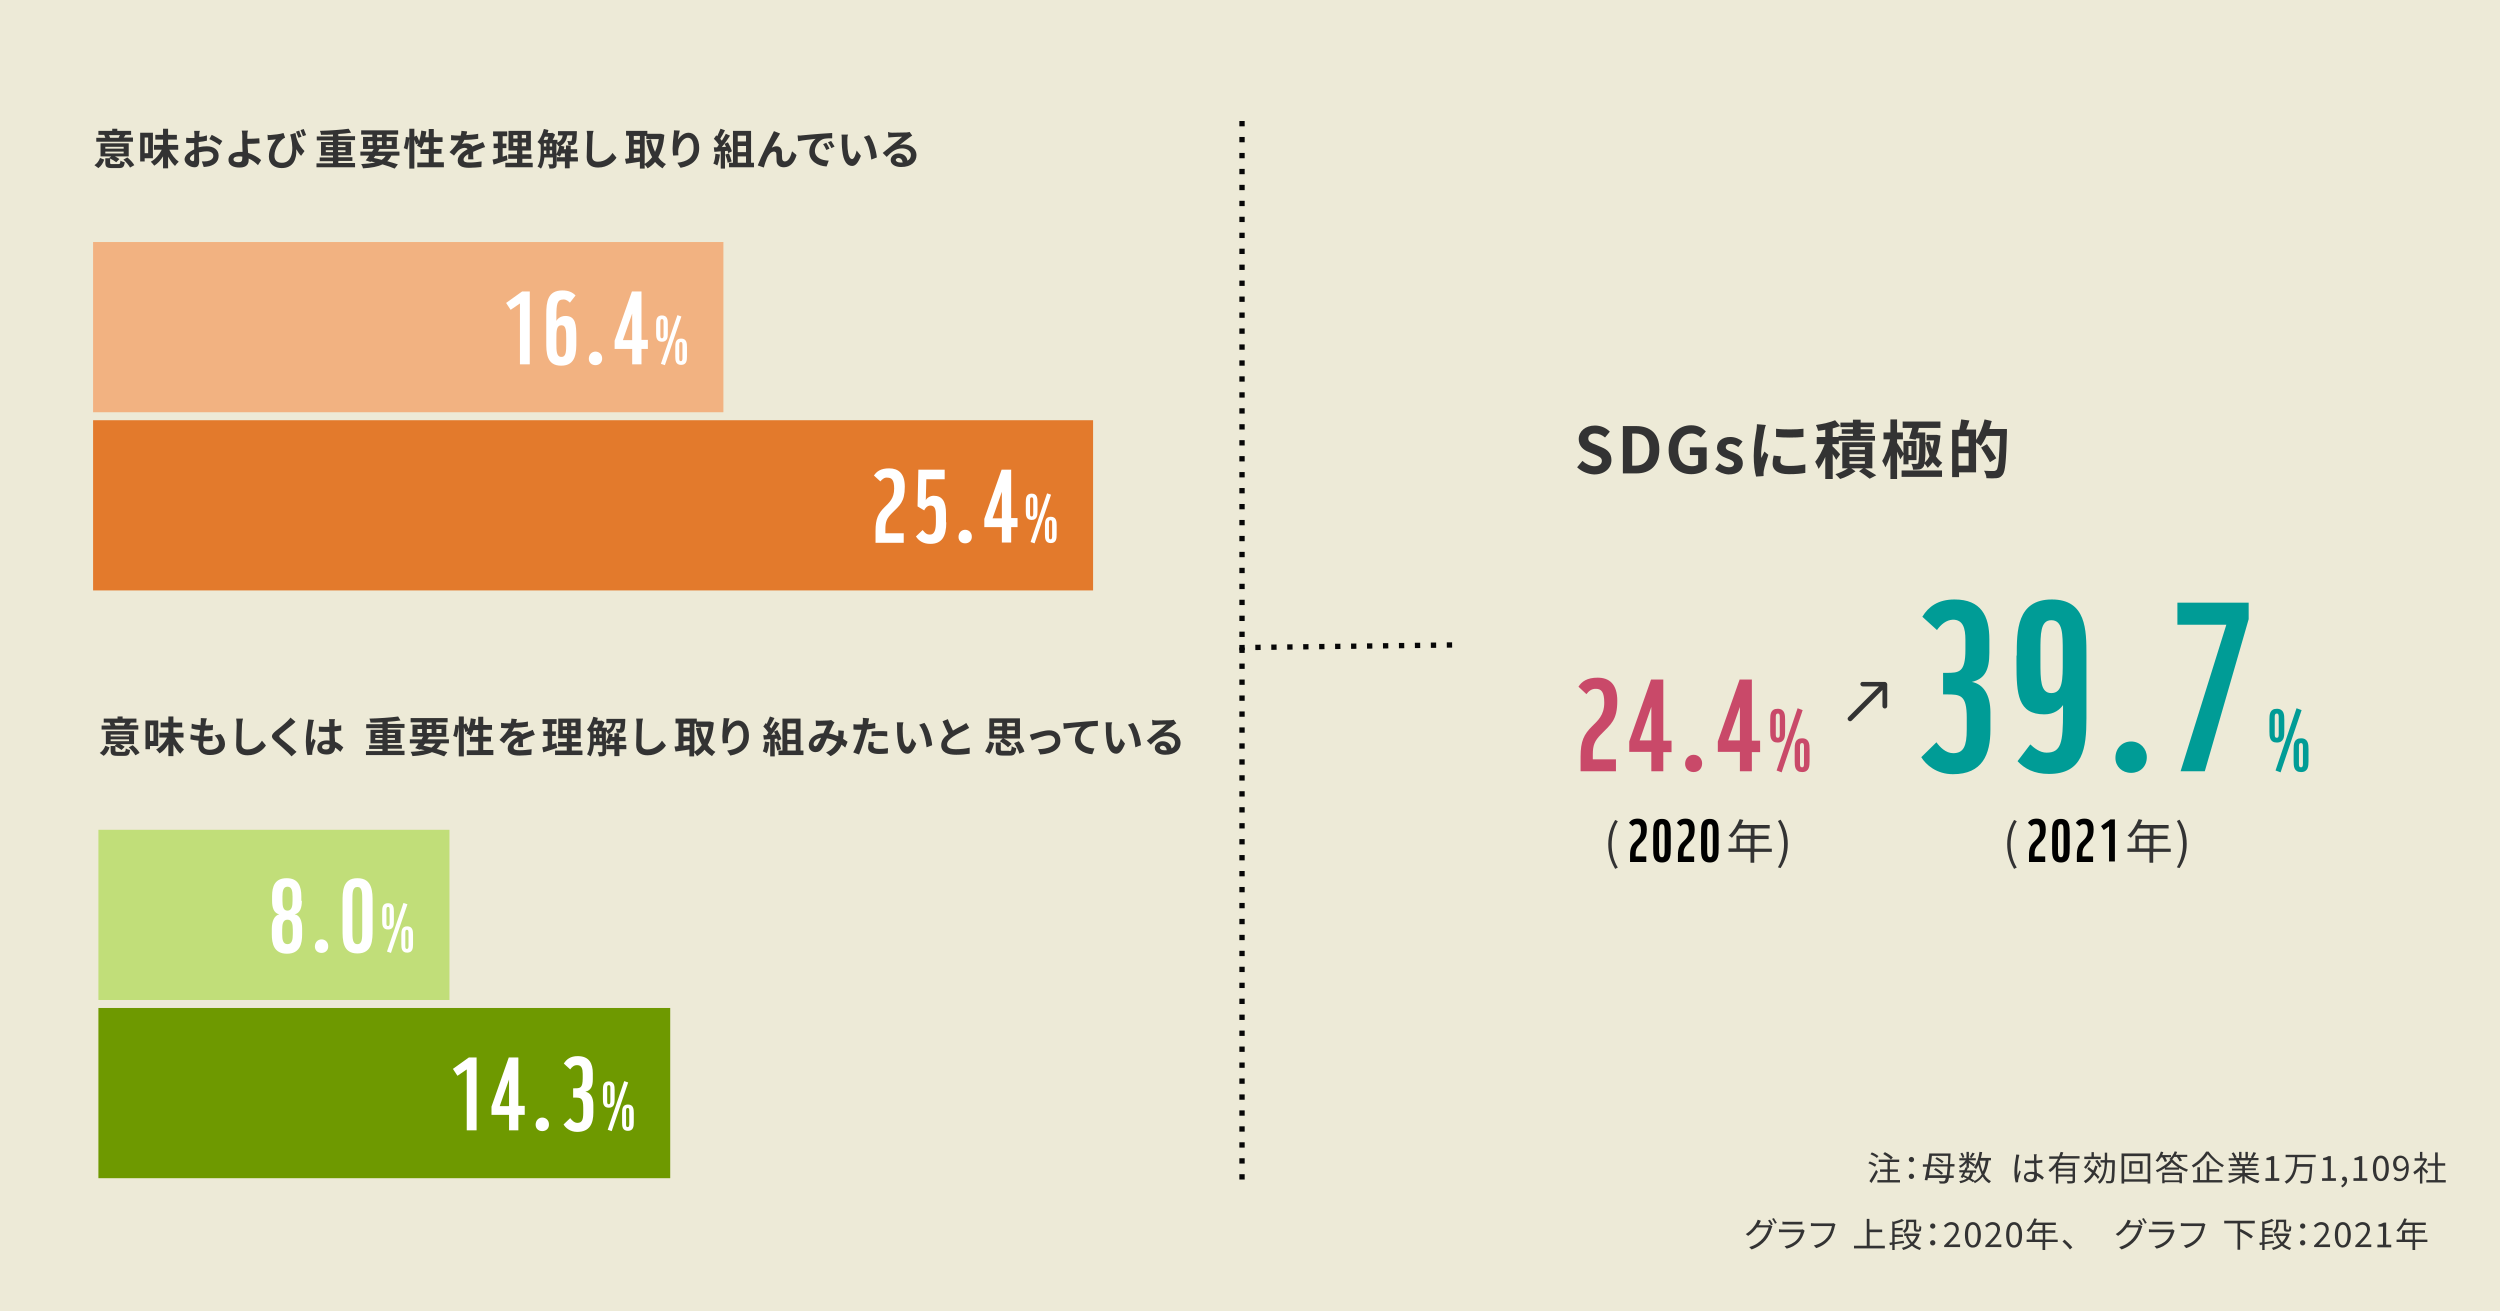
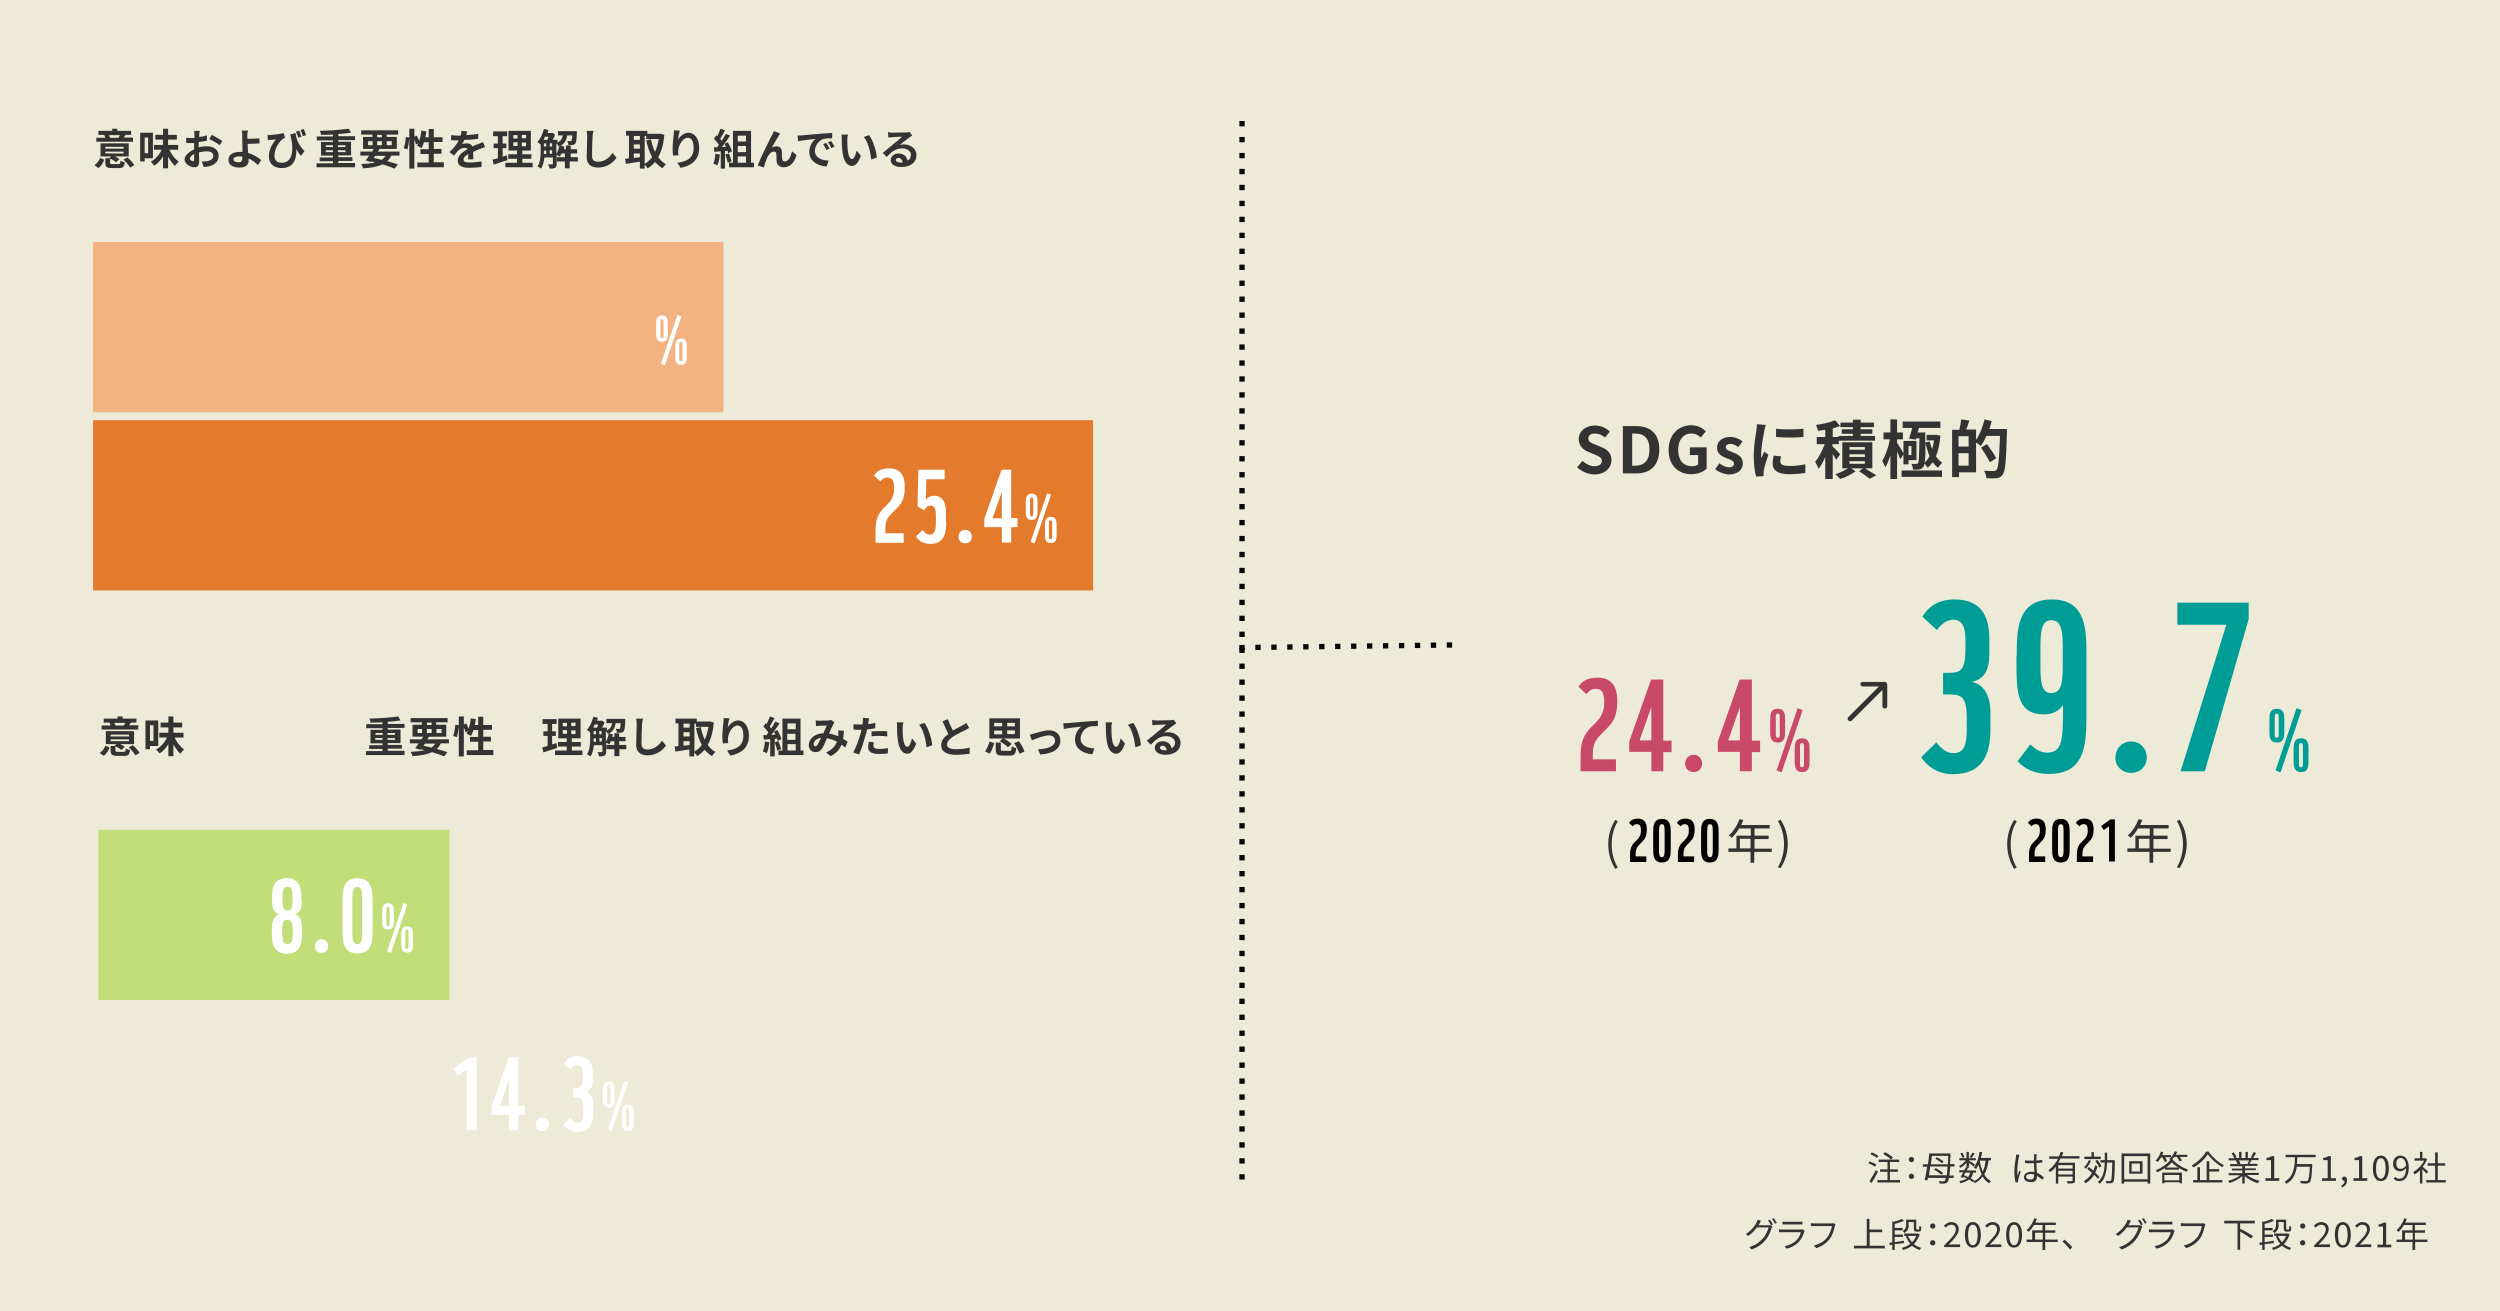
<svg xmlns="http://www.w3.org/2000/svg" version="1.1" id="レイヤー_1" x="0" y="0" viewBox="0 0 940 493" style="enable-background:new 0 0 940 493" xml:space="preserve">
  <style>.st1{enable-background:new}.st2{fill:#c94969}.st3{fill:#009c96}.st4{fill:#333}.st7{fill:#fff}.st10{fill:none;stroke:#070707;stroke-width:2;stroke-dasharray:2,4}</style>
  <g id="image-graph01" transform="translate(-213 -4892)">
    <path id="長方形_315" style="fill:#edead7" d="M213 4892h940v493H213z" />
    <g id="グループ_985" transform="translate(438 -2723)">
      <g id="グループ_976" transform="translate(-69 -277)">
        <g id="グループ_973" transform="translate(-68 12)">
          <g class="st1">
            <path class="st2" d="m508.5 8141-3-2.8c1.2-1.9 3.2-3.4 7.2-3.4 4.3 0 7.4 2.3 7.4 8.7 0 7.3-2.4 8.8-6.1 12.6-2.4 2.4-3.1 4.1-3.1 7.5v1.9h8.7v4.5h-13.3v-5.5c0-5.9 1.3-8.4 4.3-11.4 2.1-2.1 4.6-4.1 4.6-8.9 0-4-1.1-5.2-3.1-5.2-1.6-.1-2.8.9-3.6 2zM537.4 8162.7v7.3h-4.5v-7.3h-8.3v-3.9l8.2-23.3h4.6v23h3.1v4.3h-3.1zm-4.5-16.9-4.4 12.6h4.4v-12.6zM548.8 8170.3c-1.9 0-3.2-1.3-3.2-3.1 0-2 1.4-3.4 3.2-3.4 1.9 0 3.2 1.5 3.2 3.2 0 2-1.3 3.3-3.2 3.3zM570.7 8162.7v7.3h-4.5v-7.3h-8.3v-3.9l8.2-23.3h4.6v23h3.1v4.3h-3.1zm-4.5-16.9-4.4 12.6h4.4v-12.6z" />
          </g>
          <g class="st1">
            <path class="st2" d="M583.2 8155.1c0 1.8-.1 4.1-2.8 4.1s-2.8-2.2-2.8-4.1v-4.5c0-1.9.1-4.1 2.8-4.1s2.8 2.3 2.8 4.1v4.5zm-2-5.6c0-1-.3-1.2-.7-1.2-.5 0-.8.2-.8 1.2v6.7c0 1 .3 1.2.8 1.2.4 0 .7-.2.7-1.2v-6.7zm.7 20.9-1.9-.7 7.9-23.4 1.9.7-7.9 23.4zm10.5-4.2c0 1.8-.1 4.1-2.8 4.1-2.7 0-2.8-2.2-2.8-4.1v-4.5c0-1.9.1-4.1 2.8-4.1 2.7 0 2.8 2.3 2.8 4.1v4.5zm-2.1-5.6c0-1-.3-1.2-.7-1.2-.5 0-.8.2-.8 1.2v6.7c0 1 .3 1.2.8 1.2.4 0 .7-.2.7-1.2v-6.7z" />
          </g>
          <g class="st1">
            <path class="st3" d="m640.3 8116.9-5.5-5c2.3-3.8 5.9-6.5 12.1-6.5 10 0 13.1 6.2 13.1 15v5.1c0 6.5-1.8 9.8-6.6 10.9 4.3.8 7 4.8 7 11.5v6.4c0 9.4-3 16.8-14.1 16.8-6.2 0-10.2-3.6-11.9-6.4l5.7-5.6c1.3 1.8 3.5 4.1 6.3 4.1 3.9 0 5.1-2.6 5.1-8.9v-4.4c0-8.7-2.4-8.8-7.7-8.8h-1.2v-8.1h1.2c4.8 0 7.2-.1 7.2-8.7v-3.7c0-4.4-.9-7.6-4.7-7.6-2.5.1-4.5 1.8-6 3.9zM670.3 8126.5c0-9.2 0-21.1 13.2-21.1 13 0 13 11.6 13 20.9v23.8c0 11.3-1.3 20.9-14.1 20.9-5.6 0-9.2-2-11.8-4.8l4.8-6.3c1.3 1.2 3.5 3.1 6.1 3.1 5.5 0 6.2-3.8 6.2-15.1v-2.8c-1.1 1.6-3.3 3.5-7 3.5-10 0-10.5-7.6-10.5-19.1v-3zm8.9 2.3c0 6.7 0 11.8 4.1 11.8 4.3 0 4.3-5.2 4.3-12v-3.6c0-6.6 0-11.8-4.3-11.8-4.1 0-4.1 5.1-4.1 11.8v3.8zM713.3 8170.6c-3.4 0-5.9-2.4-5.9-5.6 0-3.7 2.6-6.2 5.9-6.2 3.4 0 5.9 2.7 5.9 5.9 0 3.5-2.5 5.9-5.9 5.9zM741 8170h-9.1l17.2-55.1h-18.4v-8.3h26.8v6.2L741 8170z" />
          </g>
          <g class="st1">
            <path class="st3" d="M770.9 8155.1c0 1.8-.1 4.1-2.8 4.1s-2.8-2.2-2.8-4.1v-4.5c0-1.9.1-4.1 2.8-4.1s2.8 2.3 2.8 4.1v4.5zm-2.1-5.6c0-1-.3-1.2-.7-1.2-.5 0-.8.2-.8 1.2v6.7c0 1 .3 1.2.8 1.2.4 0 .7-.2.7-1.2v-6.7zm.7 20.9-1.9-.7 7.9-23.4 1.9.7-7.9 23.4zm10.5-4.2c0 1.8-.1 4.1-2.8 4.1s-2.8-2.2-2.8-4.1v-4.5c0-1.9.1-4.1 2.8-4.1s2.8 2.3 2.8 4.1v4.5zm-2.1-5.6c0-1-.3-1.2-.7-1.2-.5 0-.8.2-.8 1.2v6.7c0 1 .3 1.2.8 1.2.4 0 .7-.2.7-1.2v-6.7z" />
          </g>
          <path id="Icon_ionic-ios-arrow-round-forward" class="st4" d="M611.5 8137.2c0 .5.4.9.9.9h6.1l-11.5 11.5c-.4.4-.4.9 0 1.3s.9.4 1.3 0l11.5-11.5v6.1c0 .5.4.9.9.9s.9-.4.9-.9v-8.2c0-.1 0-.2-.1-.3 0-.1-.1-.2-.2-.3-.2-.2-.4-.3-.6-.3h-8.2c-.6-.1-1 .3-1 .8z" />
        </g>
        <g id="グループ_974">
          <g class="st1">
            <path class="st4" d="M516.1 8219.3h-6.5v4.1h-1.4v-4.1h-8.3v-1.3h3v-4.8h5.4v-2.7h-4.4c-.8 1.4-1.8 2.6-2.7 3.5-.3-.2-.8-.7-1.2-.8 1.7-1.5 3.2-3.8 4.1-6.2l1.4.3c-.3.6-.5 1.3-.8 1.9h10.7v1.3h-5.7v2.7h5.3v1.3h-5.3v3.6h6.5v1.2zm-7.9-1.3v-3.6h-4v3.6h4zM518.5 8225.1c1.5-2.6 2.3-5.6 2.3-8.7s-.8-6.1-2.3-8.7l1-.5c1.7 2.7 2.7 5.6 2.7 9.1s-1 6.4-2.7 9.1l-1-.3z" transform="translate(-6 -7)" />
          </g>
          <g class="st1">
            <path class="st4" d="M454.7 8216.4c0-3.5 1-6.4 2.6-9.1l1 .5c-1.6 2.6-2.3 5.6-2.3 8.7s.7 6.1 2.3 8.7l-1 .5c-1.7-2.9-2.6-5.8-2.6-9.3z" transform="translate(-6 -7)" />
          </g>
          <g class="st1">
            <path d="m463.9 8209.7-1.4-1.3c.6-.9 1.5-1.6 3.3-1.6 2 0 3.4 1 3.4 4 0 3.4-1.1 4-2.8 5.8-1.1 1.1-1.4 1.9-1.4 3.5v.9h4v2.1h-6.1v-2.5c0-2.7.6-3.9 2-5.2 1-1 2.1-1.9 2.1-4.1 0-1.8-.5-2.4-1.4-2.4-.8-.1-1.4.3-1.7.8zM478.2 8218c0 2.3 0 5.3-3.3 5.3s-3.3-2.9-3.3-5.2v-6c0-2.3 0-5.2 3.3-5.2s3.3 3 3.3 5.3v5.8zm-2.3-6.2c0-1.7 0-2.9-1-2.9-1.1 0-1.1 1.3-1.1 3v6.5c0 1.7 0 2.9 1.1 2.9 1 0 1-1.3 1-2.9v-6.6zM481.9 8209.7l-1.4-1.3c.6-.9 1.5-1.6 3.3-1.6 2 0 3.4 1 3.4 4 0 3.4-1.1 4-2.8 5.8-1.1 1.1-1.4 1.9-1.4 3.5v.9h4v2.1h-6.1v-2.5c0-2.7.6-3.9 2-5.2 1-1 2.1-1.9 2.1-4.1 0-1.8-.5-2.4-1.4-2.4-.8-.1-1.3.3-1.7.8zM496.2 8218c0 2.3 0 5.3-3.3 5.3s-3.3-2.9-3.3-5.2v-6c0-2.3 0-5.2 3.3-5.2s3.3 3 3.3 5.3v5.8zm-2.2-6.2c0-1.7 0-2.9-1-2.9-1.1 0-1.1 1.3-1.1 3v6.5c0 1.7 0 2.9 1.1 2.9 1 0 1-1.3 1-2.9v-6.6z" transform="translate(-6 -7)" />
          </g>
        </g>
        <g id="グループ_975">
          <g class="st1">
            <path class="st4" d="M516.1 8219.3h-6.5v4.1h-1.4v-4.1h-8.3v-1.3h3v-4.8h5.4v-2.7h-4.4c-.8 1.4-1.8 2.6-2.7 3.5-.3-.2-.8-.7-1.2-.8 1.7-1.5 3.2-3.8 4.1-6.2l1.4.3c-.3.6-.5 1.3-.8 1.9h10.7v1.3h-5.7v2.7h5.3v1.3h-5.3v3.6h6.5v1.2zm-7.9-1.3v-3.6h-4v3.6h4zM518.5 8225.1c1.5-2.6 2.3-5.6 2.3-8.7s-.8-6.1-2.3-8.7l1-.5c1.7 2.7 2.7 5.6 2.7 9.1s-1 6.4-2.7 9.1l-1-.3z" transform="translate(144 -7)" />
          </g>
          <g class="st1">
            <path class="st4" d="M454.7 8216.4c0-3.5 1-6.4 2.6-9.1l1 .5c-1.6 2.6-2.3 5.6-2.3 8.7s.7 6.1 2.3 8.7l-1 .5c-1.7-2.9-2.6-5.8-2.6-9.3z" transform="translate(144 -7)" />
          </g>
          <g class="st1">
            <path d="m463.9 8209.7-1.4-1.3c.6-.9 1.5-1.6 3.3-1.6 2 0 3.4 1 3.4 4 0 3.4-1.1 4-2.8 5.8-1.1 1.1-1.4 1.9-1.4 3.5v.9h4v2.1h-6.1v-2.5c0-2.7.6-3.9 2-5.2 1-1 2.1-1.9 2.1-4.1 0-1.8-.5-2.4-1.4-2.4-.8-.1-1.4.3-1.7.8zM478.2 8218c0 2.3 0 5.3-3.3 5.3s-3.3-2.9-3.3-5.2v-6c0-2.3 0-5.2 3.3-5.2s3.3 3 3.3 5.3v5.8zm-2.3-6.2c0-1.7 0-2.9-1-2.9-1.1 0-1.1 1.3-1.1 3v6.5c0 1.7 0 2.9 1.1 2.9 1 0 1-1.3 1-2.9v-6.6zM481.9 8209.7l-1.4-1.3c.6-.9 1.5-1.6 3.3-1.6 2 0 3.4 1 3.4 4 0 3.4-1.1 4-2.8 5.8-1.1 1.1-1.4 1.9-1.4 3.5v.9h4v2.1h-6.1v-2.5c0-2.7.6-3.9 2-5.2 1-1 2.1-1.9 2.1-4.1 0-1.8-.5-2.4-1.4-2.4-.8-.1-1.3.3-1.7.8zM493 8223v-13.3l-2 1.4-1-1.5 3.5-2.5h1.7v15.8H493z" transform="translate(144 -7)" />
          </g>
        </g>
      </g>
      <g class="st1">
        <path class="st4" d="m368 7790.7 2-2.4c1.3 1.2 3 2 4.5 2 1.8 0 2.8-.8 2.8-2 0-1.3-1.1-1.7-2.7-2.4l-2.4-1c-1.8-.7-3.6-2.2-3.6-4.8 0-2.9 2.5-5.1 6.1-5.1 2.1 0 4.1.8 5.6 2.3l-1.8 2.2c-1.1-.9-2.3-1.5-3.8-1.5-1.6 0-2.5.7-2.5 1.9 0 1.3 1.2 1.7 2.8 2.3l2.3 1c2.2.9 3.6 2.3 3.6 4.8 0 2.9-2.4 5.4-6.5 5.4-2.2-.1-4.6-1-6.4-2.7zM385.2 7775.2h4.9c5.4 0 8.8 2.8 8.8 8.8 0 6-3.4 9-8.6 9h-5.1v-17.8zm4.6 14.9c3.3 0 5.4-1.8 5.4-6.1s-2.1-6-5.4-6h-1.1v12.1h1.1zM402.4 7784.2c0-5.9 3.8-9.3 8.5-9.3 2.6 0 4.3 1.1 5.5 2.3l-1.9 2.3c-.9-.8-1.9-1.5-3.5-1.5-3 0-5 2.3-5 6.1 0 3.9 1.8 6.2 5.3 6.2.8 0 1.7-.2 2.2-.7v-3.5h-3.1v-2.9h6.3v8c-1.2 1.2-3.3 2.1-5.8 2.1-4.8 0-8.5-3.2-8.5-9.1zM419.9 7791.4l1.6-2.2c1.2.9 2.4 1.5 3.6 1.5 1.3 0 1.9-.6 1.9-1.4 0-1-1.4-1.5-2.8-2-1.7-.6-3.6-1.7-3.6-3.9 0-2.4 1.9-4.1 5-4.1 1.9 0 3.5.8 4.6 1.7l-1.6 2.1c-1-.7-1.9-1.2-2.9-1.2-1.2 0-1.8.5-1.8 1.3 0 1 1.2 1.3 2.7 1.9 1.8.7 3.7 1.6 3.7 4.1 0 2.4-1.8 4.2-5.4 4.2-1.7-.1-3.7-.9-5-2z" />
      </g>
      <g class="st1">
        <path class="st4" d="M438.4 7776.8c-.3 1.6-1.2 6.4-1.2 8.8 0 .5 0 1.1.1 1.6.4-.8.7-1.7 1.1-2.4l1.5 1.2c-.7 2-1.5 4.6-1.7 5.9-.1.4-.1.9-.1 1.1v1l-2.8.2c-.5-1.7-.9-4.6-.9-7.8 0-3.6.7-7.7 1-9.5.1-.7.2-1.6.2-2.4l3.4.3c-.2.3-.5 1.5-.6 2zm6 11.7c0 1.1.9 1.7 3.4 1.7 2.1 0 3.9-.2 6-.6v3.2c-1.6.3-3.5.5-6.2.5-4.1 0-6.1-1.5-6.1-3.9 0-.9.1-1.9.4-3.1l2.8.3c-.2.7-.3 1.2-.3 1.9zm8.7-12.3v3.1c-3 .3-7.3.3-10.3 0v-3.1c2.9.4 7.7.3 10.3 0z" />
      </g>
      <g class="st1">
        <path class="st4" d="M465.4 7787.9c-.3-.6-.8-1.4-1.3-2.2v9.4h-2.8v-8.3c-.7 1.7-1.6 3.3-2.5 4.5-.3-.8-.9-2-1.3-2.7 1.4-1.6 2.7-4.2 3.6-6.6h-3v-2.7h3.2v-2.7c-.9.1-1.8.3-2.7.4-.1-.6-.5-1.6-.8-2.2 2.6-.4 5.4-1 7.2-1.8l1.9 2.2c-.9.3-1.8.6-2.8.9v3.2h2.2v-.4h5.4v-.8h-4.2v-1.7h4.2v-.8H467v-1.7h4.7v-1.1h2.9v1.1h5v1.7h-5v.8h4.4v1.7h-4.4v.8h5.4v1.8h-13.6v1.3H464v.8c.8.7 2.5 2.5 2.9 3l-1.5 2.1zm11 3.3c1.5.9 3.1 1.9 4.1 2.5l-2.5 1.3c-.9-.7-2.5-1.9-4-2.8l1.5-1.1h-4.4l1.6 1.1c-1.5 1.1-3.8 2.3-5.8 2.9-.4-.5-1.2-1.3-1.8-1.8 1.6-.5 3.5-1.4 4.7-2.2h-2.1v-9.8H479v9.8h-2.6zm-6-7.1h5.8v-1h-5.8v1zm0 2.7h5.8v-1h-5.8v1zm0 2.6h5.8v-1h-5.8v1zM489.5 7787.7c-.2-.7-.7-1.8-1.2-2.9v10.3h-2.5v-8.9c-.6 1.8-1.2 3.4-1.9 4.5-.3-.7-.8-1.8-1.2-2.4 1.2-1.9 2.4-5.2 2.9-8.1h-2.4v-2.6h2.6v-4.9h2.5v4.9h2.2v2.6h-2.2v1.3c.6.8 1.9 3 2.4 3.9v-4.6h4.9v7.2h-3v1.6h-1.9v-3.7l-1.2 1.8zm.5 4.2h15.2v2.4H490v-2.4zm2.8-12c.4-1.1.8-2.6 1.2-4h-3.6v-2.4h14.2v2.4h-8.1c-.1.6-.3 1.2-.5 1.7h2.9V7781.4l1.7-.4c.2 1 .5 1.9.9 2.9.3-1 .5-2.1.7-3.3h-2.8v-2.1h3.8l1.4.3c-.3 3.1-.8 5.7-1.7 7.8.7 1 1.5 1.8 2.4 2.4-.5.4-1.2 1.3-1.6 1.9-.8-.6-1.4-1.3-2-2.1-.6.8-1.2 1.5-1.9 2.1-.3-.5-.8-1.2-1.2-1.6-.1.6-.2 1-.4 1.2-.4.6-.9.9-1.5 1-.6.1-1.5.1-2.4.1 0-.6-.3-1.6-.6-2.2.8 0 1.4.1 1.8 0 .3 0 .5 0 .7-.3.3-.5.4-2.8.5-9.3h-1.2l-.2.5-2.5-.4zm-.2 2.8v3.4h1.1v-3.4h-1.1zm6.4-1.1c0 3.8-.1 6-.3 7.3.7-.6 1.3-1.4 1.8-2.4-.6-1.5-1.1-3.1-1.5-4.9zM529.6 7776.4v1.3c-.3 10.7-.6 14.5-1.6 15.8-.7.9-1.3 1.2-2.3 1.3-.9.1-2.4.1-3.8 0 0-.8-.4-2-.9-2.8 1.5.1 3 .1 3.6.1.5 0 .7-.1 1.1-.4.7-.8 1-4.4 1.3-12.8h-5.1c-.6 1.4-1.4 2.8-2.1 3.8-.4-.4-1.2-.9-1.8-1.3v11.2h-6.4v1.8H509v-17.8h2.7c.3-1.2.6-2.7.7-3.9l3.1.4c-.4 1.2-.8 2.4-1.2 3.4h3.7v3.9c1.4-2 2.5-4.9 3.2-7.7l2.7.6-.9 3h6.6zm-14.4 2.6h-3.8v3.9h3.8v-3.9zm0 11.1v-4.7h-3.8v4.7h3.8zm8-1.3c-.7-1.4-2.2-3.8-3.3-5.5l2.2-1.3c1.2 1.7 2.8 3.9 3.5 5.3l-2.4 1.5z" />
      </g>
    </g>
    <g class="st1">
      <path class="st4" d="M918 5330.7c-.5-.4-1.6-1-2.5-1.3l.5-.7c.9.3 2 .8 2.5 1.2l-.5.8zm1.1 1.9c-.7 1.4-1.6 3-2.4 4.2l-.8-.7c.7-1 1.7-2.7 2.5-4.2l.7.7zm-.4-5.2c-.5-.5-1.6-1.1-2.4-1.4l.5-.7c.9.3 1.9.9 2.5 1.4l-.6.7zm8.7 8.3v.9h-8.5v-.9h3.8v-3.1h-2.8v-.9h2.8v-2.8h-3.3v-.9h4.6c-.6-.7-1.9-1.5-2.9-2.1l.6-.7c1.1.5 2.4 1.4 3 2l-.7.8h3.1v.9h-3.5v2.8h3v.9h-3v3.1h3.8zM930.7 5328c0-.6.5-1 1-1s1 .4 1 1-.5 1-1 1c-.5-.1-1-.4-1-1zm0 6.3c0-.6.5-1 1-1s1 .4 1 1-.5 1-1 1-1-.4-1-1zM946.3 5330.7c-.1 1.4-.2 2.4-.3 3.3h1.6v.9h-1.8c-.1.8-.3 1.3-.5 1.5-.3.4-.6.5-1.1.6-.4.1-1.2 0-1.9 0 0-.2-.1-.6-.3-.9.8.1 1.4.1 1.7.1.3 0 .4-.1.5-.2.2-.2.3-.5.4-1.1h-6.7c-.1.3-.1.7-.2.9l-1-.1c.3-1.3.6-3.1.9-5H936v-.9h1.9c.2-1.4.4-2.8.5-4.1h8v.5c-.1 1.3-.1 2.5-.2 3.5h1.7v.9h-1.6zm-1.3 3.2c.1-.8.2-1.9.3-3.3h-6.5c-.2 1.1-.4 2.3-.5 3.3h6.7zm-5.6-7.3c-.1 1-.3 2.1-.4 3.2h6.4c.1-.9.1-2 .1-3.2h-6.1zm3.5 7.1c-.6-.6-1.7-1.4-2.7-1.9l.6-.6c1 .5 2.2 1.3 2.8 1.9l-.7.6zm-1.7-6.6c.9.4 2 1.1 2.6 1.6l-.6.7c-.5-.5-1.6-1.2-2.5-1.7l.5-.6zM960.7 5328.4c-.3 2.1-.8 3.8-1.6 5.2.6 1.1 1.5 2 2.5 2.5-.2.2-.5.6-.7.8-1-.6-1.8-1.4-2.4-2.5-.8 1-1.7 1.8-3 2.5-.1-.2-.2-.5-.4-.7l-.3.3c-.4-.3-.9-.7-1.5-1-.8.6-1.8 1.1-3.2 1.4-.1-.3-.3-.6-.4-.8 1.2-.2 2.1-.5 2.8-1-.4-.2-.8-.4-1.3-.6l-.2.4-.8-.3c.3-.5.6-1.2 1-1.8h-1.5v-.8h1.9c.2-.4.4-.8.5-1.1l.3.1v-1.8c-.7.8-1.5 1.5-2.3 1.9-.1-.2-.4-.6-.5-.7.9-.4 1.9-1.2 2.5-2.1h-2.4v-.8h2.7v-2.4h.9v2.4h2.6v.8h-2.6v.1c.6.3 2 1.2 2.3 1.5l-.5.7c-.3-.3-1.2-.9-1.8-1.4v1.9h-.6l.2.1c-.1.3-.3.6-.4.9h3.5v.8h-1.1c-.2.9-.5 1.6-.9 2.2.6.3 1.1.6 1.5.9 1.1-.6 2-1.4 2.6-2.4-.5-1.1-.9-2.3-1.2-3.6-.3.6-.6 1.2-.9 1.6-.1-.2-.6-.5-.8-.7 1.1-1.4 1.8-3.5 2.1-5.8l1 .1c-.1.8-.3 1.5-.5 2.2h3.8v.9h-.9zm-9.8-1c-.1-.5-.5-1.2-.8-1.7l.7-.3c.4.5.7 1.2.8 1.7l-.7.3zm1.1 5.4c-.2.4-.4.7-.5 1.1.5.2 1 .4 1.5.7.4-.5.6-1 .8-1.7H952zm3.5-7.1c-.4.6-.8 1.2-1.2 1.7l-.7-.3c.3-.5.8-1.2 1-1.7l.9.3zm1.9 2.7c.2 1.5.6 2.9 1.1 4.1.6-1.2.9-2.5 1.1-4.1h-2.2z" />
    </g>
    <g class="st1">
      <path class="st4" d="M972.1 5327c-.3 1.2-.6 3.8-.6 5.2 0 .6 0 1.2.1 1.8.2-.6.5-1.4.7-1.9l.5.4c-.3.9-.8 2.2-.9 2.9 0 .2-.1.4-.1.6v.5l-.9.1c-.3-.9-.5-2.4-.5-4.1 0-1.9.4-4.4.6-5.5 0-.3.1-.6.1-.9l1.1.1c.1.1 0 .5-.1.8zm6.6-.2v1.6c.8-.1 1.6-.2 2.2-.3v1c-.7.1-1.5.2-2.2.2 0 1.3.1 2.6.2 3.7 1.1.4 1.9 1.1 2.6 1.7l-.6.9c-.7-.6-1.3-1.1-2-1.5v.3c0 1.1-.5 2.1-2.2 2.1-1.7 0-2.7-.7-2.7-1.9 0-1.1 1-2 2.7-2 .4 0 .8 0 1.2.1 0-1-.1-2.3-.1-3.3h-1.2c-.7 0-1.4 0-2.2-.1v-1c.7.1 1.4.1 2.2.1h1.2v-1.6c0-.2 0-.6-.1-.8h1.2c-.2.2-.2.5-.2.8zm-2.3 8.7c1.1 0 1.4-.6 1.4-1.4v-.5c-.4-.1-.9-.2-1.3-.2-1 0-1.7.4-1.7 1.1 0 .6.7 1 1.6 1z" />
    </g>
    <g class="st1">
      <path class="st4" d="M987.7 5327.7c-.2.5-.5 1-.8 1.5h6.3v6.6c0 .6-.1.9-.5 1-.4.2-1.2.2-2.3.2 0-.3-.2-.7-.3-.9h1.9c.2 0 .3-.1.3-.3v-1.4h-5.4v2.6h-.9v-6.3c-.6.8-1.3 1.5-2.2 2-.1-.2-.4-.6-.6-.7 1.6-1.1 2.7-2.6 3.6-4.3h-3.3v-.9h3.7c.2-.6.4-1.1.6-1.7l1 .2c-.2.5-.3 1-.5 1.4h6.6v.9h-7.2zm4.6 2.4h-5.4v1.3h5.4v-1.3zm0 3.5v-1.4h-5.4v1.4h5.4zM999.2 5328.5c-.5 1.1-1.2 2.2-1.9 3-.2-.2-.5-.4-.7-.6.7-.7 1.4-1.7 1.8-2.7l.8.3zm2.5 2.1c-.2.8-.6 1.6-.9 2.3l1.6 1.6-.6.8c-.3-.5-.8-1-1.4-1.6-.8 1.3-1.9 2.4-3.2 3.2-.1-.2-.5-.6-.7-.8 1.3-.7 2.4-1.8 3.1-3.1l-1.8-1.5.6-.7c.5.4 1.1.9 1.7 1.3.3-.6.5-1.2.7-1.9l.9.4zm1.3-2.8h-6.3v-.9h2.7v-1.7h.9v1.7h2.6v.9zm-.7 3.2c-.2-.7-.9-1.7-1.5-2.5l.8-.4c.6.7 1.3 1.8 1.6 2.4l-.9.5zm5.9-2.4c-.1 5.5-.2 7.3-.6 7.8-.2.3-.5.4-.9.5h-1.7c0-.3-.1-.6-.3-.9.7.1 1.3.1 1.5.1.2 0 .4 0 .5-.2.3-.4.4-2.1.5-6.8h-1.9c-.2 3.3-.7 6.3-2.8 8l-.7-.7c2-1.6 2.5-4.3 2.6-7.3h-1.6v-.9h1.6v-2.8h.9v2.8h2.8v.4zM1021.5 5325.7v11.3h-1v-.7h-8.8v.7h-1v-11.3h10.8zm-1 9.7v-8.7h-8.8v8.7h8.8zm-1.9-6.8v4.7h-5v-4.7h5zm-1 .9h-3.1v3h3.1v-3zM1025.6 5327.1c-.4.7-.8 1.3-1.3 1.8-.2-.2-.6-.4-.8-.5.8-.8 1.6-2.1 2-3.4l.9.2c-.1.4-.3.7-.4 1.1h3.3v.8h-2.2c.3.5.6 1.1.7 1.5l-.9.3c-.1-.5-.5-1.2-.8-1.7h-.5zm4.4 1c1.4 1.6 3.7 3 5.7 3.7-.2.2-.4.6-.6.8-.9-.4-1.9-.9-2.8-1.4v.6h-5.3v-.6c-.9.6-1.9 1.1-2.9 1.6-.1-.2-.4-.6-.5-.8 2.3-.9 4.4-2.5 5.5-3.9-.2-.1-.3-.2-.4-.3.8-.7 1.6-1.8 2-2.9l.9.2c-.1.4-.3.7-.5 1.1h4.3v.8h-2.8c.3.5.7 1 .8 1.4l-.9.3c-.2-.5-.6-1.2-1-1.7h-1c-.3.4-.5.7-.8 1h.3zm-4.1 4.8h7.5v4h-.9v-.4h-5.6v.4h-.9v-4zm.9.9v2h5.6v-2h-5.6zm5.2-2.8c-.9-.6-1.8-1.3-2.4-2-.5.7-1.3 1.4-2.2 2h4.6zM1043.5 5325.1c1.4 2 3.6 4 5.7 5-.2.2-.5.6-.6.8-2-1.2-4.3-3.2-5.5-4.9-1 1.7-3.1 3.7-5.4 5-.1-.2-.4-.6-.6-.8 2.3-1.3 4.4-3.4 5.4-5.2h1zm.2 10.6h4.9v.9h-11v-.9h1.6v-4.8h1v4.8h2.5v-7.1h1v3h3.7v.9h-3.7v3.2zM1058 5333.9c1.2.9 3 1.7 4.6 2.1-.2.2-.5.6-.7.9-1.7-.5-3.6-1.5-4.9-2.7v2.8h-.9v-2.8c-1.2 1.1-3.1 2.1-4.8 2.6-.1-.2-.4-.6-.6-.8 1.6-.4 3.4-1.1 4.6-2.1h-4.3v-.8h5.1v-1h-3.9v-.7h3.9v-.9h-4.6v-.8h2.8c-.1-.4-.4-.9-.6-1.3l.5-.1h-3.2v-.8h2.1c-.2-.5-.6-1.3-1-1.9l.8-.3c.4.6.9 1.4 1.1 1.9l-.7.2h1.6v-2.3h.9v2.3h1.5v-2.3h.9v2.3h1.6l-.5-.2c.3-.5.8-1.4 1-2l1 .3c-.4.7-.8 1.4-1.1 1.9h2v.8h-2.6c-.3.5-.5 1-.8 1.4h3v.8h-4.7v.9h4.1v.7h-4.1v1h5.2v.8h-4.3zm-3.2-5.6c.3.4.5.9.6 1.3l-.4.1h3.1-.1c.2-.4.5-.9.7-1.4h-3.9zM1064.8 5335h2.1v-6.8h-1.7v-.8c.8-.1 1.5-.4 2-.7h.9v8.3h1.9v1h-5.2v-1zM1076.8 5327c0 .9-.1 1.8-.2 2.7h5.8v.5c-.2 4.2-.4 5.7-.9 6.3-.3.3-.6.4-1.1.5s-1.4 0-2.3-.1c0-.3-.1-.7-.3-.9 1 .1 1.9.1 2.3.1.3 0 .5 0 .6-.2.4-.4.6-1.8.8-5.2h-4.9c-.4 2.5-1.3 5-3.9 6.4-.2-.3-.4-.6-.7-.8 3.6-1.9 3.8-5.9 3.9-9.2h-3.5v-.9h11.3v.9h-6.9zM1086.1 5335h2.1v-6.8h-1.7v-.8c.8-.1 1.5-.4 2-.7h.9v8.3h1.9v1h-5.2v-1zM1093.3 5337.8c.8-.4 1.3-1 1.3-1.8h-.1c-.5 0-.9-.3-.9-.8s.4-.8.9-.8c.6 0 1 .5 1 1.4 0 1.2-.7 2.2-1.9 2.7l-.3-.7zM1097.9 5335h2.1v-6.8h-1.7v-.8c.8-.1 1.5-.4 2-.7h.9v8.3h1.9v1h-5.2v-1zM1105.2 5331.3c0-3.1 1.1-4.8 3-4.8s3 1.7 3 4.8c0 3.1-1.1 4.8-3 4.8s-3-1.7-3-4.8zm4.8 0c0-2.7-.7-3.8-1.8-3.8s-1.8 1.1-1.8 3.8c0 2.7.7 3.9 1.8 3.9 1 0 1.8-1.2 1.8-3.9zM1113 5335.2l.7-.7c.4.5.9.7 1.5.7 1.3 0 2.4-1 2.5-4-.6.7-1.4 1.2-2.2 1.2-1.6 0-2.7-1-2.7-2.9 0-1.8 1.2-3 2.7-3 1.8 0 3.2 1.5 3.2 4.5 0 3.7-1.7 5.1-3.5 5.1-.9.1-1.7-.3-2.2-.9zm2.7-3.7c.6 0 1.4-.4 2-1.3-.2-1.8-.9-2.8-2.1-2.8-.9 0-1.6.8-1.6 2 0 1.3.5 2.1 1.7 2.1zM1125.4 5333.3c-.3-.4-1.1-1.1-1.6-1.7v5.4h-.9v-5c-.6.7-1.3 1.2-2 1.6-.1-.2-.4-.7-.5-.9 1.5-.9 3.2-2.5 4.1-4.3h-3.6v-.9h2v-2.4h.9v2.4h1.3l.5.4c-.4 1-1 2-1.7 2.8.6.5 1.8 1.5 2.1 1.8l-.6.8zm7.2 2.4v.9h-7.3v-.9h3.3v-5.4h-2.8v-.9h2.8v-4.1h1v4.1h2.8v.9h-2.8v5.4h3z" />
    </g>
    <g class="st1">
      <path class="st4" d="M874.5 5352.2c-.1.2-.2.4-.3.5h3.5c.4 0 .6 0 .8-.1l.9.5c-.1.2-.2.5-.3.7-.4 1.3-1.1 3.1-2.3 4.5-1.2 1.4-2.7 2.6-5.2 3.5l-.9-.9c2.4-.7 4-1.9 5.2-3.3 1-1.2 1.8-2.9 2.1-4.1h-4.4c-.8 1.1-1.9 2.3-3.3 3.2l-.9-.7c2.2-1.3 3.5-3.2 4.1-4.4.1-.2.3-.7.4-1l1.2.4-.6 1.2zm5.1.2-.7.3c-.3-.5-.7-1.3-1.1-1.8l.7-.3c.4.5.8 1.2 1.1 1.8zm1.5-.6-.7.3c-.3-.6-.7-1.3-1.1-1.8l.7-.3c.3.6.8 1.4 1.1 1.8zM891.4 5355.1c-.4 1.3-.9 2.6-1.9 3.7-1.4 1.5-3 2.3-4.7 2.7l-.8-.9c1.8-.4 3.5-1.2 4.6-2.4.8-.8 1.3-1.9 1.5-2.9H881.9v-1.1c.5.1.9.1 1.3.1h6.9c.3 0 .6 0 .7-.1l.7.5c0 .2 0 .3-.1.4zm-7-3.7h5.1c.4 0 .9 0 1.2-.1v1.1h-7.5v-1.1c.3.1.7.1 1.2.1zM902.9 5353c-.3 1.4-.9 3.5-1.9 4.8-1.2 1.5-2.7 2.7-5.1 3.5l-.9-1c2.5-.6 4-1.7 5.1-3.1.9-1.2 1.5-3 1.7-4.2H893.9v-1.1c.4 0 .9.1 1.3.1h6.5c.2 0 .4 0 .7-.1l.8.5c-.2.1-.2.4-.3.6z" />
    </g>
    <g class="st1">
      <path class="st4" d="M921.7 5360.4v1h-11.6v-1h4.8v-10.1h1v4h4.8v1H916v5.1h5.7zM925.4 5359.8v2.2h-.9v-2l-.9.2-.2-.9 1.1-.2v-7.9l.5.2c1.2-.3 2.4-.7 3.1-1.1l.8.7c-1 .5-2.3.9-3.5 1.2v1.5h3v.9h-3v1.6h3.1v.9h-3.1v2c1.1-.2 2.3-.4 3.4-.6l.1.9-3.5.4zm9.4-3.7c-.5 1.5-1.2 2.7-2.2 3.7.8.6 1.7 1.1 2.8 1.4-.2.2-.5.6-.6.8-1.1-.4-2.1-.9-2.9-1.6-1 .7-2.1 1.3-3.3 1.6-.1-.2-.3-.6-.5-.8 1.2-.3 2.3-.8 3.2-1.5-.7-.8-1.2-1.7-1.7-2.8l.6-.2H929v-.9h5.2l.6.3zm-4.1-3.6c0 1.1-.3 2.3-1.6 3.1-.1-.2-.5-.5-.7-.7 1.2-.7 1.3-1.7 1.3-2.5v-1.8h3.8v3.2c0 .2 0 .4.1.4s.1.1.2.1h.7c.1 0 .1-.1.1-.3 0-.2.1-.6.1-1.1.2.1.5.3.7.4 0 .5-.1 1.1-.1 1.3-.1.2-.2.4-.4.4-.1.1-.4.1-.6.1h-.7c-.2 0-.5-.1-.7-.2-.2-.2-.3-.4-.3-1.1v-2.3h-2v1zm-.3 4.2c.4.9.9 1.7 1.5 2.4.7-.7 1.2-1.4 1.6-2.4h-3.1zM938.7 5353c0-.6.5-1 1-1s1 .4 1 1-.5 1-1 1c-.5-.1-1-.4-1-1zm0 6.3c0-.6.5-1 1-1s1 .4 1 1-.5 1-1 1-1-.4-1-1zM944 5360.3c2.8-2.8 4.4-4.4 4.4-6 0-1.1-.6-1.8-1.8-1.8-.8 0-1.5.5-2 1.1l-.7-.7c.8-.8 1.6-1.4 2.8-1.4 1.7 0 2.8 1.1 2.8 2.7 0 1.7-1.6 3.5-3.8 5.8.5 0 1.1-.1 1.6-.1h2.7v1h-6v-.6zM951.8 5356.3c0-3.1 1.1-4.8 3-4.8 1.8 0 3 1.7 3 4.8 0 3.1-1.1 4.8-3 4.8-1.8.1-3-1.7-3-4.8zm4.8 0c0-2.7-.7-3.8-1.8-3.8s-1.8 1.1-1.8 3.8c0 2.7.7 3.9 1.8 3.9s1.8-1.2 1.8-3.9zM959.5 5360.3c2.8-2.8 4.4-4.4 4.4-6 0-1.1-.6-1.8-1.8-1.8-.8 0-1.5.5-2 1.1l-.7-.7c.8-.8 1.6-1.4 2.8-1.4 1.7 0 2.8 1.1 2.8 2.7 0 1.7-1.6 3.5-3.8 5.8.5 0 1.1-.1 1.6-.1h2.7v1h-6v-.6zM967.3 5356.3c0-3.1 1.1-4.8 3-4.8 1.8 0 3 1.7 3 4.8 0 3.1-1.1 4.8-3 4.8-1.9.1-3-1.7-3-4.8zm4.8 0c0-2.7-.7-3.8-1.8-3.8s-1.8 1.1-1.8 3.8c0 2.7.7 3.9 1.8 3.9s1.8-1.2 1.8-3.9zM986.8 5359H982v3h-1v-3h-6v-.9h2.1v-3.5h3.9v-2h-3.2c-.6 1-1.3 1.9-2 2.6-.2-.2-.6-.5-.8-.6 1.2-1.1 2.3-2.7 2.9-4.5l1 .2c-.2.5-.4.9-.6 1.4h7.7v.9h-4v2h3.8v.9H982v2.6h4.7v.9zm-5.7-.9v-2.6h-2.9v2.6h2.9zM988.5 5358.8l.8-.7c.9.8 2.1 1.9 2.9 2.9l-.9.8c-.8-1.1-1.9-2.2-2.8-3z" />
    </g>
    <g class="st1">
      <path class="st4" d="M1013.6 5352.2c-.1.2-.2.4-.3.5h3.5c.4 0 .6 0 .8-.1l.9.5c-.1.2-.2.5-.3.7-.4 1.3-1.1 3.1-2.3 4.5-1.2 1.4-2.7 2.6-5.2 3.5l-.9-.9c2.4-.7 4-1.9 5.2-3.3 1-1.2 1.8-2.9 2.1-4.1h-4.4c-.8 1.1-1.9 2.3-3.3 3.2l-.9-.7c2.2-1.3 3.5-3.2 4.1-4.4.1-.2.3-.7.4-1l1.2.4-.6 1.2zm5.1.2-.7.3c-.3-.5-.7-1.3-1.1-1.8l.7-.3c.4.5.8 1.2 1.1 1.8zm1.5-.6-.7.3c-.3-.6-.7-1.3-1.1-1.8l.7-.3c.3.6.8 1.4 1.1 1.8zM1030.5 5355.1c-.4 1.3-.9 2.6-1.9 3.7-1.4 1.5-3 2.3-4.7 2.7l-.8-.9c1.8-.4 3.5-1.2 4.6-2.4.8-.8 1.3-1.9 1.5-2.9H1021v-1.1c.5.1.9.1 1.3.1h6.9c.3 0 .6 0 .7-.1l.7.5c0 .2 0 .3-.1.4zm-7-3.7h5.1c.4 0 .9 0 1.2-.1v1.1h-7.5v-1.1c.3.1.7.1 1.2.1zM1042 5353c-.3 1.4-.9 3.5-1.9 4.8-1.2 1.5-2.7 2.7-5.1 3.5l-.9-1c2.5-.6 4-1.7 5.1-3.1.9-1.2 1.5-3 1.7-4.2H1033v-1.1c.4 0 .9.1 1.3.1h6.5c.2 0 .4 0 .7-.1l.8.5c-.2.1-.2.4-.3.6z" />
    </g>
    <g class="st1">
      <path class="st4" d="M1055.3 5352v2.3l.2-.2c1.5.7 3.6 1.9 4.6 2.7l-.7.9c-.9-.7-2.6-1.8-4.1-2.6v6.8h-1v-9.9h-5v-1h11.5v1h-5.5zM1064.5 5359.8v2.2h-.9v-2l-.9.2-.2-.9 1.1-.2v-7.9l.5.2c1.2-.3 2.4-.7 3.1-1.1l.8.7c-1 .5-2.3.9-3.5 1.2v1.5h3v.9h-3v1.6h3.1v.9h-3.1v2c1.1-.2 2.3-.4 3.4-.6l.1.9-3.5.4zm9.4-3.7c-.5 1.5-1.2 2.7-2.2 3.7.8.6 1.7 1.1 2.8 1.4-.2.2-.5.6-.6.8-1.1-.4-2.1-.9-2.9-1.6-1 .7-2.1 1.3-3.3 1.6-.1-.2-.3-.6-.5-.8 1.2-.3 2.3-.8 3.2-1.5-.7-.8-1.2-1.7-1.7-2.8l.6-.2h-1.2v-.9h5.2l.6.3zm-4.1-3.6c0 1.1-.3 2.3-1.6 3.1-.1-.2-.5-.5-.7-.7 1.2-.7 1.3-1.7 1.3-2.5v-1.8h3.8v3.2c0 .2 0 .4.1.4s.1.1.2.1h.7c.1 0 .1-.1.1-.3 0-.2.1-.6.1-1.1.2.1.5.3.7.4 0 .5-.1 1.1-.1 1.3-.1.2-.2.4-.4.4-.1.1-.4.1-.6.1h-.7c-.2 0-.5-.1-.7-.2-.2-.2-.3-.4-.3-1.1v-2.3h-2v1zm-.3 4.2c.4.9.9 1.7 1.5 2.4.7-.7 1.2-1.4 1.6-2.4h-3.1zM1077.8 5353c0-.6.5-1 1-1s1 .4 1 1-.5 1-1 1c-.5-.1-1-.4-1-1zm0 6.3c0-.6.5-1 1-1s1 .4 1 1-.5 1-1 1-1-.4-1-1zM1083.1 5360.3c2.8-2.8 4.4-4.4 4.4-6 0-1.1-.6-1.8-1.8-1.8-.8 0-1.5.5-2 1.1l-.7-.7c.8-.8 1.6-1.4 2.8-1.4 1.7 0 2.8 1.1 2.8 2.7 0 1.7-1.6 3.5-3.8 5.8.5 0 1.1-.1 1.6-.1h2.7v1h-6v-.6zM1090.9 5356.3c0-3.1 1.1-4.8 3-4.8 1.8 0 3 1.7 3 4.8 0 3.1-1.1 4.8-3 4.8-1.8.1-3-1.7-3-4.8zm4.8 0c0-2.7-.7-3.8-1.8-3.8s-1.8 1.1-1.8 3.8c0 2.7.7 3.9 1.8 3.9s1.8-1.2 1.8-3.9zM1098.6 5360.3c2.8-2.8 4.4-4.4 4.4-6 0-1.1-.6-1.8-1.8-1.8-.8 0-1.5.5-2 1.1l-.7-.7c.8-.8 1.6-1.4 2.8-1.4 1.7 0 2.8 1.1 2.8 2.7 0 1.7-1.6 3.5-3.8 5.8.5 0 1.1-.1 1.6-.1h2.7v1h-6v-.6zM1106.9 5360h2.1v-6.8h-1.7v-.8c.8-.1 1.5-.4 2-.7h.9v8.3h1.9v1h-5.2v-1zM1125.8 5359h-4.7v3h-1v-3h-6v-.9h2.1v-3.5h3.9v-2h-3.2c-.6 1-1.3 1.9-2 2.6-.2-.2-.6-.5-.8-.6 1.2-1.1 2.3-2.7 2.9-4.5l1 .2c-.2.5-.4.9-.6 1.4h7.7v.9h-4.1v2h3.8v.9h-3.8v2.6h4.7v.9zm-5.6-.9v-2.6h-2.9v2.6h2.9z" />
    </g>
    <g id="グループ_988" transform="translate(0 -4031)">
      <path id="パス_685" d="M624 9145H248v-64h376v64z" style="fill:#e37a2c" />
      <path id="パス_668" d="M485 9078H248v-64h237v64z" style="fill:#f2b281" />
      <g class="st1">
        <path class="st4" d="M248.5 8985.1c1-.6 1.7-1.6 2.1-2.7l1.6.6c-.4 1.2-1.1 2.4-2.2 3.2l-1.5-1.1zm14.5-8.8h-13.8v-1.5h3.4c-.1-.3-.3-.7-.4-1.1h.1-2.3v-1.5h5.2v-.8h1.9v.8h5.2v1.5H260h.2c-.2.4-.5.8-.7 1h3.5v1.6zm-5.5 8.4c.6 0 .7-.2.8-1.3.4.3 1.1.5 1.6.6-.2 1.8-.7 2.2-2.2 2.2h-2.6c-2 0-2.5-.5-2.5-2v-1.7h1.7l-.2-.1.7-.6h-4v-4.9h10.6v4.9h-5.2c.6.3 1.3.7 1.7 1l-1.2 1.2c-.5-.4-1.4-1-2.3-1.4v1.6c0 .4.1.5.8.5h2.3zm-4.9-5.8h6.9v-.7h-6.9v.7zm0 1.8h6.9v-.7h-6.9v.7zm1.4-6.9c.2.4.3.8.4 1h-.2 3.6-.2c.1-.3.3-.7.5-1H254zm6.9 8.4c1 .8 2.1 2 2.6 2.9l-1.6.9c-.4-.8-1.5-2.1-2.5-3l1.5-.8zM267.4 8982.4v1.3h-1.7v-10.8h4.8v9.6h-3.1zm0-7.7v5.9h1.3v-5.9h-1.3zm9.3 4.7c.8 1.7 2.1 3.4 3.5 4.4-.4.4-1.1 1.1-1.4 1.6-.9-.8-1.8-2.1-2.6-3.5v4.4h-1.9v-4.5c-.9 1.5-2 2.7-3.3 3.5-.3-.4-.9-1.1-1.3-1.5 1.7-.9 3.2-2.6 4.1-4.5h-2.9v-1.8h3.4v-2h-2.9v-1.8h2.9v-2.3h1.9v2.3h3.3v1.8h-3.3v2h3.8v1.8h-3.3z" />
      </g>
      <g class="st1">
        <path class="st4" d="M287.9 8973.4v1.1c1.1-.1 2.1-.3 2.9-.6v2c-.9.2-2 .4-3.1.5v2c1.1-.3 2.2-.4 3.1-.4 2.5 0 4.4 1.3 4.4 3.5 0 1.9-1 3.3-3.5 4-.7.2-1.4.2-2.1.3l-.7-2.1c.7 0 1.4 0 2-.1 1.3-.2 2.3-.9 2.3-2s-1-1.7-2.4-1.7c-1 0-2 .2-3 .4 0 1.3.1 2.5.1 3.1 0 2-.7 2.5-1.8 2.5-1.6 0-3.7-1.3-3.7-3 0-1.4 1.6-2.8 3.6-3.7V8976.8h-.8c-1.1 0-1.7 0-2.2-.1v-1.9c.9.1 1.6.1 2.2.1h.9v-1.3c0-.3-.1-1.1-.1-1.4h2.2c-.2.1-.2.8-.3 1.2zm-2.4 10.2c.3 0 .5-.1.5-.7v-2c-1 .5-1.6 1.2-1.6 1.7 0 .6.7 1 1.1 1zm11.1-7.6-1 1.6c-.8-.7-2.9-1.9-3.9-2.3l.9-1.6c1.3.6 3.1 1.7 4 2.3zM306 8974v1.2c1.3 0 3.2-.1 4.5-.2l.1 1.9c-1.3.1-3.2.2-4.5.2 0 1 .1 2.2.2 3.4 2 .6 3.8 1.7 4.9 2.7l-1.2 1.9c-.9-.9-2.1-1.9-3.5-2.5v.6c0 1.4-.7 2.8-3.4 2.8-2.3 0-4.2-.8-4.2-2.9 0-1.7 1.4-3 4.4-3h.9c0-1.2-.1-2.6-.1-3.5v-2.6c0-.8-.1-1.5-.2-1.9h2.4c-.3.5-.3 1.3-.3 1.9zm-3.3 10c1 0 1.4-.4 1.4-1.5v-.6c-.4-.1-.9-.1-1.3-.1-1.2 0-2 .4-2 1.1 0 .8.8 1.1 1.9 1.1zM314.4 8973.8c1.5-.1 4.2-.4 5.2-.8l.6 1.8c-.2.1-.6.2-.8.4-1.1.8-3.2 3.3-3.2 6.4 0 1.9 1.2 2.6 2.8 2.6 3.5 0 4.7-3.8 3.4-9.6-.1-.3-.2-.7-.3-1l2-.6c.3 2 1 4.5 3.4 6.8l-1.3 1.8c-.7-.7-1.2-1.5-1.8-2.5.2 3.6-1 7.1-5.5 7.1-2.6 0-4.8-1.4-4.8-4.3 0-2.6 1.1-4.5 2.6-6.5-.6.1-1.6.2-2.1.2-.3 0-.6.1-.9.1l-.1-2.1c.1.2.5.2.8.2zm12 .6-1.2.4c-.3-.8-.6-1.6-.9-2.3l1.2-.4c.2.7.6 1.7.9 2.3zm1.7-.6-1.2.4c-.3-.7-.6-1.6-.9-2.3l1.2-.4c.3.7.7 1.7.9 2.3z" />
      </g>
      <g class="st1">
        <path class="st4" d="M346.5 8984.4v1.5H332v-1.5h6.2v-.8h-5v-1.4h5v-.7h-4.5v-5.1h4.5v-.6h-6.1v-1.5h6.1v-.7c-1.5.1-3.1.1-4.5.1 0-.4-.2-1.1-.4-1.5 3.7-.1 8.1-.4 10.8-.8l.9 1.5c-1.4.2-3.1.4-4.8.5v.8h6.3v1.5h-6.3v.6h4.8v5.1h-4.8v.7h5.3v1.4h-5.3v.8h6.3zm-11-6.1h2.7v-.7h-2.7v.7zm2.7 1.9v-.7h-2.7v.7h2.7zm1.9-2.6v.7h2.8v-.7h-2.8zm2.8 1.9h-2.8v.7h2.8v-.7zM360.1 8981.6c-.4.8-.9 1.5-1.5 2 1.6.4 2.9.9 4 1.2l-1.2 1.6c-1.2-.5-2.8-1.1-4.6-1.6-1.8.9-4.2 1.3-7.3 1.5-.1-.5-.4-1.2-.7-1.6 2.1-.1 3.8-.3 5.3-.6-.5-.1-1-.3-1.6-.4l-.2.2-1.8-.6c.4-.5.9-1.1 1.3-1.8h-3.3v-1.5h4.4c.2-.4.4-.7.6-1h-4v-4.5h3.5v-.9h-4.2v-1.6h13.9v1.6h-4.3v.9h3.8v4.5h-6.5c-.2.3-.4.7-.6 1h8.1v1.5h-3.1zm-8.7-4h1.7v-1.5h-1.7v1.5zm2.1 4.8c1 .2 2 .4 3 .7.6-.4 1.1-.9 1.5-1.5h-3.9l-.6.8zm1.3-7.8h1.8v-.9h-1.8v.9zm1.8 3v-1.5h-1.8v1.5h1.8zm1.8-1.5v1.5h1.9v-1.5h-1.9zM379.9 8984.1v1.8h-10v-1.8h4.3v-3.2h-3.1v-1.8h3.1v-2.6h-1.8c-.2.8-.6 1.6-.9 2.2-.4-.2-1.2-.7-1.7-.9.2-.3.3-.6.5-.9l-.9.4c-.1-.5-.3-1.2-.6-1.8v10.9h-1.9V8975c-.1 1.3-.4 3.1-.7 4.2l-1.4-.5c.4-1.1.7-2.8.8-4.2l1.3.2v-3.3h1.9v3l.9-.4c.3.6.7 1.4.9 2 .4-1.2.7-2.5.8-3.9l1.9.3c-.1.8-.2 1.5-.4 2.2h1.3v-3.1h1.9v3.1h3.3v1.8h-3.3v2.6h2.9v1.8h-2.9v3.2h3.8z" />
      </g>
      <g class="st1">
        <path class="st4" d="M388.3 8973.8c1.5-.1 3.1-.2 4.5-.5v1.9c-1.5.2-3.5.4-5.2.4-.3.6-.6 1.2-.9 1.6.4-.2 1.3-.3 1.8-.3 1 0 1.8.4 2.1 1.2.8-.4 1.5-.7 2.2-.9.6-.3 1.2-.5 1.8-.8l.8 1.9c-.5.1-1.4.5-1.9.7-.7.3-1.6.6-2.6 1.1 0 .9 0 2.1.1 2.8h-2c0-.5.1-1.2.1-2-1.2.7-1.8 1.3-1.8 2.1 0 .9.8 1.1 2.3 1.1 1.4 0 3.1-.2 4.5-.4l-.1 2.1c-1.1.1-3 .3-4.5.3-2.5 0-4.4-.6-4.4-2.7 0-2 1.9-3.3 3.7-4.3-.2-.4-.7-.5-1.1-.5-.9 0-1.9.5-2.5 1.1-.5.5-.9 1.1-1.5 1.8l-1.7-1.3c1.7-1.6 2.8-3 3.5-4.4h-.2c-.7 0-1.8 0-2.7-.1v-1.9c.8.1 2 .2 2.8.2h.8c.2-.6.3-1.3.3-1.8l2.1.2c.1.2-.1.7-.3 1.4z" />
      </g>
      <g class="st1">
        <path class="st4" d="M403.8 8983.2c-1.8.6-3.7 1.2-5.2 1.7l-.4-1.9c.6-.1 1.2-.3 2-.5v-3.8h-1.6v-1.7h1.6v-2.8h-1.8v-1.8h5.3v1.8H402v2.8h1.4v1.7H402v3.2c.5-.2 1.1-.3 1.6-.5l.2 1.8zm9.5 1v1.7H403v-1.7h4.4v-1.5h-3.3v-1.7h3.3v-1.4h-3.2v-7.4h8.4v7.4h-3.2v1.4h3.4v1.7h-3.4v1.5h3.9zm-7.3-9.1h1.6v-1.3H406v1.3zm0 2.8h1.6v-1.4H406v1.4zm4.8-4.2h-1.6v1.3h1.6v-1.3zm0 2.9h-1.6v1.4h1.6v-1.4zM429.9 8983.7h-2.7v2.6h-1.8v-2.6h-3v-1.6h3v-1.4h-1.3c-.2.5-.4.9-.6 1.2-.3-.2-.8-.5-1.2-.7v3.4c0 .8-.1 1.2-.6 1.5-.5.3-1.2.3-2.1.3 0-.5-.3-1.2-.5-1.6h1.5c.2 0 .3-.1.3-.3v-2.3h-3.2c-.2 1.5-.5 3.1-1.3 4.2-.3-.3-1-.7-1.3-.8 1.1-1.6 1.2-4 1.2-5.8v-2.4c-.3-.3-.9-.8-1.2-1 1.1-1.2 1.9-3 2.4-4.9l1.7.4c-.1.4-.2.8-.3 1.1h1.5l.2-.1 1.1.7c-.2.6-.5 1.4-.9 2h1.8v1c1.3-.6 1.8-1.5 2-2.7h-1.8v-1.6h7.1v.6c-.1 2.5-.2 3.6-.6 4.1-.3.3-.6.5-1 .5s-1 .1-1.6 0c0-.5-.2-1.1-.4-1.5.5 0 .9.1 1.2.1.2 0 .3 0 .4-.2.1-.2.2-.7.3-2h-1.9c-.3 1.7-.9 3-2.5 3.9l1.4.3c-.1.3-.1.7-.2 1h.8v-1.4h1.8v1.4h2.4v1.6h-2.4v1.4h2.7v1.6zm-12-9.3c-.2.4-.4.8-.5 1.2h1.4c.2-.4.3-.8.4-1.2h-1.3zm-.4 5.4v1.1h.9v-1.3h-.9v.2zm0-1.7h.9v-1.2h-.9v1.2zm2.2 0h.9v-1.2h-.9v1.2zm.9 2.7v-1.3h-.9v1.3h.9zm1.6.1c.5-.8.9-2 1.1-3.1-.1 0-.2.1-.3.2-.1-.3-.5-.8-.8-1.1v4z" />
      </g>
      <g class="st1">
        <path class="st4" d="M435.8 8974.4c-.1 1.7-.2 5.3-.2 7.3 0 1.6 1 2.1 2.2 2.1 2.6 0 4.3-1.5 5.5-3.3l1.5 1.8c-1 1.5-3.3 3.7-6.9 3.7-2.6 0-4.3-1.2-4.3-3.9 0-2.1.2-6.4.2-7.7 0-.8-.1-1.5-.2-2.2h2.6c-.3.8-.4 1.6-.4 2.2z" />
      </g>
      <g class="st1">
        <path class="st4" d="M462.8 8973.7c-.3 3.5-1.1 6.2-2.3 8.4.8 1.1 1.7 2 2.9 2.6-.4.4-1 1.1-1.3 1.6-1.1-.7-2-1.5-2.8-2.4-.8 1-1.8 1.8-2.8 2.4-.2-.4-.7-1-1.1-1.4v1.5h-1.8v-2.6c-1.8.3-3.7.6-5.2.8l-.4-1.9c.4 0 .9-.1 1.5-.2v-8.5h-1.1v-1.8h8v1.1h5.1l1.3.4zm-11.5.4v1.5h2.3v-1.5h-2.3zm0 4.8h2.3v-1.6h-2.3v1.6zm0 3.5c.7-.1 1.5-.2 2.3-.3v-1.4h-2.3v1.7zm4.1 2.2c1.1-.6 2-1.5 2.8-2.5-1-1.8-1.7-3.9-2.2-6.3l1.8-.4c.3 1.7.8 3.3 1.5 4.7.6-1.4 1.1-3 1.4-4.8H456v-1.2h-.6v10.5z" />
      </g>
      <g class="st1">
        <path class="st4" d="M467.9 8975.5c.8-1.2 2.2-2.6 4-2.6 2.2 0 4 2.2 4 5.7 0 4.5-2.8 6.7-7 7.5l-1.2-1.9c3.6-.5 6.1-1.7 6.1-5.6 0-2.5-.8-3.8-2.2-3.8-1.9 0-3.5 2.8-3.6 4.9 0 .4 0 .9.1 1.7l-2 .1c-.1-.6-.2-1.6-.2-2.7 0-1.5.2-3.5.4-5.1.1-.6.1-1.2.1-1.7l2.2.1c-.2.8-.6 2.5-.7 3.4z" />
      </g>
      <g class="st1">
        <path class="st4" d="M483.7 8981.1c-.2 1.5-.5 3.1-1 4.1-.3-.2-1-.5-1.5-.7.5-.9.7-2.4.8-3.7l1.7.3zm1.9-1.3v6.6H484v-6.5l-2.4.2-.2-1.7h1.2c.2-.3.5-.6.7-1-.5-.7-1.2-1.6-1.9-2.2l.9-1.3c.1.1.3.2.4.3.4-.9.9-2 1.2-2.8l1.7.6c-.6 1.1-1.2 2.3-1.8 3.2.2.2.4.5.6.7.6-.9 1.1-1.8 1.5-2.6l1.6.7c-.9 1.4-2 3-3.1 4.3l1.6-.1c-.2-.4-.4-.8-.6-1.1l1.3-.6c.6 1.1 1.3 2.5 1.5 3.4l-1.4.7c0-.3-.1-.5-.2-.9l-1 .1zm1.5.9c.4.9.8 2.2 1 3l-1.5.5c-.1-.8-.5-2.1-.9-3.1l1.4-.4zm9.4 3.5v1.7h-9.4v-1.7h1.5v-12h6.8v12h1.1zm-6.1-10.2v2.2h3.1v-2.2h-3.1zm3.1 3.9h-3.1v2.3h3.1v-2.3zm-3.1 6.3h3.1v-2.4h-3.1v2.4z" />
      </g>
      <g class="st1">
        <path class="st4" d="M505.9 8973.9c-.8 1.2-1.9 3.2-2.7 4.6.6-.3 1.2-.5 1.8-.5 1.2 0 1.9.8 2 2.1 0 .7 0 2 .1 2.7.1.6.5.9 1 .9 1.4 0 2.2-1.8 2.7-3.8l1.7 1.4c-.8 2.7-2.3 4.6-4.8 4.6-1.8 0-2.6-1.1-2.7-2.2-.1-.8 0-2.2-.1-2.8 0-.6-.4-.9-.9-.9-1.1 0-2 1.1-2.6 2.4-.4.9-1 2.7-1.2 3.6l-2.3-.8c1.2-3.2 4.5-9.7 5.3-11.3l.8-1.6 2.3.9c-.1.1-.2.4-.4.7zM514.5 8973.9c1.3-.1 4-.4 6.9-.6 1.6-.1 3.4-.2 4.5-.3v2c-.9 0-2.2 0-3.1.2-1.9.5-3.4 2.6-3.4 4.5 0 2.6 2.5 3.6 5.2 3.7l-.8 2.2c-3.4-.2-6.5-2-6.5-5.5 0-2.3 1.3-4.1 2.4-4.9-1.5.2-4.8.5-6.6.9l-.2-2.2c.6.1 1.3.1 1.6 0zm10.4 5-1.2.5c-.4-.9-.7-1.5-1.2-2.2l1.2-.5c.3.6.9 1.5 1.2 2.2zm1.9-.8-1.2.6c-.4-.9-.8-1.5-1.3-2.2l1.2-.5c.3.5.9 1.4 1.3 2.1zM531.6 8975.5c0 1 0 2.2.1 3.4.2 2.3.7 3.9 1.7 3.9.8 0 1.4-1.9 1.7-3.2l1.6 2c-1.1 2.8-2.1 3.8-3.3 3.8-1.8 0-3.3-1.6-3.7-5.9-.2-1.5-.2-3.3-.2-4.3 0-.4 0-1.1-.1-1.6h2.5c-.3.5-.3 1.5-.3 1.9zm11.1 6.7-2.1.8c-.3-2.6-1.1-6.5-2.8-8.5l2-.7c1.5 2 2.7 6 2.9 8.4zM548.6 8972.9c.8 0 4.3-.1 5.2-.1.7-.1 1-.1 1.2-.2l1 1.4c-.4.2-.8.5-1.1.7-.9.6-2.5 2-3.6 2.8.5-.1 1-.2 1.5-.2 2.7 0 4.8 1.7 4.8 4 0 2.5-1.9 4.5-5.8 4.5-2.2 0-3.9-1-3.9-2.6 0-1.3 1.2-2.5 2.9-2.5 2 0 3.2 1.2 3.4 2.7.9-.5 1.3-1.2 1.3-2.2 0-1.4-1.4-2.4-3.3-2.4-2.4 0-4 1.3-5.8 3.2l-1.5-1.5c1.1-.9 3.1-2.5 4-3.3.9-.7 2.6-2.1 3.3-2.8-.8 0-3 .1-3.9.2-.4 0-.9.1-1.3.1l-.1-2.1c.7.3 1.3.3 1.7.3zm2.9 11.2h.9c-.1-1-.7-1.7-1.6-1.7-.6 0-1 .4-1 .8.1.5.7.9 1.7.9z" />
      </g>
      <g class="st1">
-         <path class="st7" d="M408.5 9060v-22.9l-3.5 2.4-1.7-2.6 6-4.3h2.9v27.4h-3.7zM429.7 9051.4c0 4 0 9.1-5.7 9.1-5.6 0-5.6-5-5.6-9v-10.3c0-4.9.6-9 6.1-9 2.2 0 3.8.7 4.9 1.9l-2.1 2.7c-.6-.5-1.3-1.2-2.4-1.2-2.4 0-2.7 1.6-2.7 6.5v1.6c.2-.6 1.4-1.9 3.4-1.9 3.9 0 4.1 3.3 4.1 8.2v1.4zm-3.8-1c0-2.9 0-5.1-1.8-5.1-1.9 0-1.9 2.2-1.9 5.2v1.6c0 2.8 0 5.1 1.9 5.1 1.8 0 1.8-2.2 1.8-5.1v-1.7zM436.9 9060.3c-1.5 0-2.5-1-2.5-2.4 0-1.6 1.1-2.7 2.5-2.7 1.5 0 2.5 1.2 2.5 2.5.1 1.5-1 2.6-2.5 2.6zM454.2 9054.2v5.8h-3.5v-5.8h-6.6v-3.1l6.5-18.5h3.6v18.2h2.4v3.4h-2.4zm-3.5-13.3-3.5 10h3.5v-10z" />
-       </g>
+         </g>
      <g class="st1">
        <path class="st7" d="M464.1 9048.3c0 1.4-.1 3.2-2.2 3.2s-2.2-1.8-2.2-3.2v-3.5c0-1.4.1-3.2 2.2-3.2s2.2 1.8 2.2 3.2v3.5zm-1.6-4.3c0-.8-.2-1-.6-1-.4 0-.6.2-.6 1v5.2c0 .8.2 1 .6 1 .3 0 .6-.2.6-1v-5.2zm.5 16.3-1.5-.5 6.2-18.3 1.5.5-6.2 18.3zm8.3-3.3c0 1.4-.1 3.2-2.2 3.2s-2.2-1.8-2.2-3.2v-3.5c0-1.4.1-3.2 2.2-3.2s2.2 1.8 2.2 3.2v3.5zm-1.7-4.4c0-.8-.2-1-.6-1-.4 0-.6.2-.6 1v5.2c0 .8.2 1 .6 1 .3 0 .6-.2.6-1v-5.2z" />
      </g>
      <g class="st1">
        <path class="st7" d="m544 9104-2.4-2.2c1-1.5 2.5-2.7 5.7-2.7 3.4 0 5.9 1.8 5.9 6.9 0 5.8-1.9 7-4.9 10-1.9 1.9-2.4 3.2-2.4 6v1.5h6.9v3.6h-10.6v-4.4c0-4.7 1-6.6 3.4-9 1.7-1.7 3.6-3.2 3.6-7 0-3.2-.9-4.1-2.5-4.1-1.1-.2-2 .6-2.7 1.4zM568.8 9119.4c0 5.4-1.7 8.1-6 8.1-2.7 0-4.4-1.2-5.4-2.8l2.5-2.4c1.3 1.6 1.9 1.7 2.8 1.7 1.8 0 2.2-2.1 2.2-4.8v-2.1c0-2.5-.3-4-2.1-4-1.2 0-2 1.1-2.3 1.8l-2.5-1.5.3-13.8h9.9v3.6h-6.9l-.2 7.9c.3-.8 1.6-1.7 3-1.7 3.2 0 4.6 2.2 4.6 6.7v3.3zM575.9 9127.3c-1.5 0-2.5-1-2.5-2.4 0-1.6 1.1-2.7 2.5-2.7 1.5 0 2.5 1.2 2.5 2.5.1 1.5-1 2.6-2.5 2.6zM593.2 9121.2v5.8h-3.5v-5.8h-6.6v-3.1l6.5-18.5h3.6v18.2h2.4v3.4h-2.4zm-3.5-13.3-3.5 10h3.5v-10z" />
      </g>
      <g class="st1">
        <path class="st7" d="M603.1 9115.3c0 1.4-.1 3.2-2.2 3.2s-2.2-1.8-2.2-3.2v-3.5c0-1.4.1-3.2 2.2-3.2s2.2 1.8 2.2 3.2v3.5zm-1.6-4.3c0-.8-.2-1-.6-1-.4 0-.6.2-.6 1v5.2c0 .8.2 1 .6 1 .3 0 .6-.2.6-1v-5.2zm.5 16.3-1.5-.5 6.2-18.3 1.5.5-6.2 18.3zm8.3-3.3c0 1.4-.1 3.2-2.2 3.2s-2.2-1.8-2.2-3.2v-3.5c0-1.4.1-3.2 2.2-3.2s2.2 1.8 2.2 3.2v3.5zm-1.7-4.4c0-.8-.2-1-.6-1-.4 0-.6.2-.6 1v5.2c0 .8.2 1 .6 1 .3 0 .6-.2.6-1v-5.2z" />
      </g>
      <g id="グループ_986" transform="translate(-454 1375)">
        <g id="グループ_978">
-           <path id="長方形_311" style="fill:#6e9900" d="M704 7927h215v64H704z" />
          <path id="パス_666" d="M836 7924H704v-64h132v64z" style="fill:#c1de79" />
          <g class="st1">
            <path class="st4" d="M704.5 7831.1c1-.6 1.7-1.6 2.1-2.7l1.6.6c-.4 1.2-1.1 2.4-2.2 3.2l-1.5-1.1zm14.5-8.8h-13.8v-1.5h3.4c-.1-.3-.3-.7-.4-1.1h.1-2.3v-1.5h5.2v-.8h1.9v.8h5.2v1.5H716h.2c-.2.4-.5.8-.7 1h3.5v1.6zm-5.5 8.4c.6 0 .7-.2.8-1.3.4.3 1.1.5 1.6.6-.2 1.8-.7 2.2-2.2 2.2h-2.6c-2 0-2.5-.5-2.5-2v-1.7h1.7l-.2-.1.7-.6h-4v-4.9h10.6v4.9h-5.2c.6.3 1.3.7 1.7 1l-1.2 1.2c-.5-.4-1.4-1-2.3-1.4v1.6c0 .4.1.5.8.5h2.3zm-4.9-5.8h6.9v-.7h-6.9v.7zm0 1.8h6.9v-.7h-6.9v.7zm1.4-6.9c.2.4.3.8.4 1h-.2 3.6-.2c.1-.3.3-.7.5-1H710zm6.9 8.4c1 .8 2.1 2 2.6 2.9l-1.6.9c-.4-.8-1.5-2.1-2.5-3l1.5-.8zM723.4 7828.4v1.3h-1.7v-10.8h4.8v9.6h-3.1zm0-7.7v5.9h1.3v-5.9h-1.3zm9.3 4.7c.8 1.7 2.1 3.4 3.5 4.4-.4.4-1.1 1.1-1.4 1.6-.9-.8-1.8-2.1-2.6-3.5v4.4h-1.9v-4.5c-.9 1.5-2 2.7-3.3 3.5-.3-.4-.9-1.1-1.3-1.5 1.7-.9 3.2-2.6 4.1-4.5h-2.9v-1.8h3.4v-2h-2.9v-1.8h2.9v-2.3h1.9v2.3h3.3v1.8h-3.3v2h3.8v1.8h-3.3z" />
          </g>
          <g class="st1">
-             <path class="st4" d="M744.4 7819.6c0 .3-.1.7-.2 1.2 1.2 0 2.2-.1 2.9-.2l-.1 1.9c-1 .1-1.8.2-3.1.2-.1.7-.2 1.5-.3 2.2h.1c1 0 2.2-.1 3.2-.2v1.9c-.9.1-1.8.1-2.8.1h-.6c0 .5-.1.9-.1 1.2 0 1.3.8 2 2.4 2 2.2 0 3.5-1 3.5-2.3 0-1.1-.6-2.1-1.6-3.1l2.3-.5c1.1 1.3 1.6 2.5 1.6 3.8 0 2.4-2.2 4.1-5.7 4.1-2.5 0-4.3-1.1-4.3-3.8 0-.4 0-1 .1-1.6-1.2-.1-2.2-.3-3.1-.5l.1-1.9c1 .4 2.1.5 3.2.6.1-.7.2-1.5.3-2.2-1.1-.1-2.2-.3-3.2-.6l.1-1.8c.9.3 2.1.5 3.3.6 0-.5.1-.9.1-1.3v-1.4l2.3.1c-.3.7-.3 1.1-.4 1.5zM758 7820.4c-.1 1.7-.2 5.3-.2 7.3 0 1.6 1 2.1 2.2 2.1 2.6 0 4.3-1.5 5.5-3.3l1.5 1.8c-1 1.5-3.3 3.7-6.9 3.7-2.6 0-4.3-1.2-4.3-3.9 0-2.1.2-6.4.2-7.7 0-.8-.1-1.5-.2-2.2h2.6c-.3.8-.3 1.6-.4 2.2zM776.8 7820.6c-1 .8-3.2 2.5-4.2 3.4-.8.7-.8.9 0 1.7 1.2 1 4.2 3.4 5.9 5l-1.9 1.7c-.4-.5-.9-1-1.4-1.5-1-1-3.3-3-4.8-4.3-1.6-1.4-1.5-2.2.1-3.6 1.3-1 3.5-2.8 4.5-3.8.5-.5 1-1 1.2-1.4l1.9 1.6c-.4.4-.9.9-1.3 1.2zM784.7 7820.1c-.2 1.1-.8 4.6-.8 6.2 0 .3 0 .7.1 1 .2-.6.5-1.1.7-1.6l1 .8c-.4 1.3-1 2.9-1.2 3.8 0 .2-.1.6-.1.8v.7l-1.8.1c-.3-1.1-.6-2.9-.6-5.1 0-2.4.5-5.4.7-6.7.1-.4.1-1.1.2-1.6l2.2.2c-.2.3-.4 1.1-.4 1.4zm8.1-.6v1.6c.9-.1 1.7-.2 2.5-.4v2c-.8.1-1.6.2-2.5.3 0 1.6.1 2.8.2 3.9 1.3.5 2.3 1.4 3.1 2.1l-1.1 1.7c-.7-.6-1.3-1.2-2-1.6-.1 1.5-1 2.6-3.1 2.6-2.2 0-3.6-.9-3.6-2.6 0-1.6 1.4-2.7 3.6-2.7.4 0 .7 0 1 .1 0-1-.1-2.2-.1-3.3h-1.1c-.9 0-1.9 0-2.8-.1v-1.9c.9.1 1.8.1 2.8.1h1.1v-1.8c0-.2 0-.7-.1-1.1h2.3c-.2.4-.2.8-.2 1.1zm-3.2 10.3c1 0 1.3-.5 1.3-1.5v-.3c-.4-.1-.8-.2-1.3-.2-.9 0-1.5.4-1.5 1 0 .8.6 1 1.5 1z" />
-           </g>
+             </g>
          <g class="st1">
            <path class="st4" d="M819.1 7830.4v1.5h-14.5v-1.5h6.2v-.8h-5v-1.4h5v-.7h-4.5v-5.1h4.5v-.6h-6.1v-1.5h6.1v-.7c-1.5.1-3.1.1-4.5.1 0-.4-.2-1.1-.4-1.5 3.7-.1 8.1-.4 10.8-.8l.9 1.5c-1.4.2-3.1.4-4.8.5v.8h6.3v1.5h-6.3v.6h4.8v5.1h-4.8v.7h5.3v1.4h-5.3v.8h6.3zm-10.9-6.1h2.7v-.7h-2.7v.7zm2.6 1.9v-.7h-2.7v.7h2.7zm1.9-2.6v.7h2.8v-.7h-2.8zm2.8 1.9h-2.8v.7h2.8v-.7zM832.7 7827.6c-.4.8-.9 1.5-1.5 2 1.6.4 2.9.9 4 1.2l-1.2 1.6c-1.2-.5-2.8-1.1-4.6-1.6-1.8.9-4.2 1.3-7.3 1.5-.1-.5-.4-1.2-.7-1.6 2.1-.1 3.8-.3 5.3-.6-.5-.1-1-.3-1.6-.4l-.2.2-1.8-.6c.4-.5.9-1.1 1.3-1.8h-3.3v-1.5h4.4c.2-.4.4-.7.6-1h-4v-4.5h3.5v-.9h-4.2v-1.6h13.9v1.6H831v.9h3.8v4.5h-6.5c-.2.3-.4.7-.6 1h8.1v1.5h-3.1zm-8.7-4h1.7v-1.5H824v1.5zm2.2 4.8c1 .2 2 .4 3 .7.6-.4 1.1-.9 1.5-1.5h-3.9l-.6.8zm1.3-7.8h1.8v-.9h-1.8v.9zm1.8 3v-1.5h-1.8v1.5h1.8zm1.8-1.5v1.5h1.9v-1.5h-1.9zM852.5 7830.1v1.8h-10v-1.8h4.3v-3.2h-3.1v-1.8h3.1v-2.6H845c-.2.8-.6 1.6-.9 2.2-.4-.2-1.2-.7-1.7-.9.2-.3.3-.6.5-.9l-.9.4c-.1-.5-.3-1.2-.6-1.8v10.9h-1.9V7821c-.1 1.3-.4 3.1-.7 4.2l-1.4-.5c.4-1.1.7-2.8.8-4.2l1.3.2v-3.3h1.9v3l.9-.4c.3.6.7 1.4.9 2 .4-1.2.7-2.5.8-3.9l1.9.3c-.1.8-.2 1.5-.4 2.2h1.3v-3.1h1.9v3.1h3.3v1.8h-3.3v2.6h2.9v1.8h-2.9v3.2h3.8z" />
          </g>
          <g class="st1">
-             <path class="st4" d="M861 7819.8c1.5-.1 3.1-.2 4.5-.5v1.9c-1.5.2-3.5.4-5.2.4-.3.6-.6 1.2-.9 1.6.4-.2 1.3-.3 1.8-.3 1 0 1.8.4 2.1 1.2.8-.4 1.5-.7 2.2-.9.6-.3 1.2-.5 1.8-.8l.8 1.9c-.5.1-1.4.5-1.9.7-.7.3-1.6.6-2.6 1.1 0 .9 0 2.1.1 2.8h-1.9c0-.5.1-1.2.1-2-1.2.7-1.8 1.3-1.8 2.1 0 .9.8 1.1 2.3 1.1 1.4 0 3.1-.2 4.5-.4l-.1 2.1c-1.1.1-3 .3-4.5.3-2.5 0-4.4-.6-4.4-2.7 0-2 1.9-3.3 3.7-4.3-.2-.4-.7-.5-1.1-.5-.9 0-1.9.5-2.5 1.1-.5.5-.9 1.1-1.5 1.8l-1.7-1.3c1.7-1.6 2.8-3 3.5-4.4h-.2c-.7 0-1.8 0-2.7-.1v-1.9c.8.1 2 .2 2.8.2h.8c.2-.6.3-1.3.3-1.8l2.1.2c-.1.2-.2.7-.4 1.4z" />
-           </g>
+             </g>
          <g class="st1">
            <path class="st4" d="M876.5 7829.2c-1.8.6-3.7 1.2-5.2 1.7l-.4-1.9c.6-.1 1.2-.3 2-.5v-3.8h-1.6v-1.7h1.6v-2.8H871v-1.8h5.3v1.8h-1.7v2.8h1.4v1.7h-1.4v3.2c.5-.2 1.1-.3 1.6-.5l.3 1.8zm9.5 1v1.7h-10.3v-1.7h4.4v-1.5h-3.3v-1.7h3.3v-1.4h-3.2v-7.4h8.4v7.4H882v1.4h3.4v1.7H882v1.5h4zm-7.4-9.1h1.6v-1.3h-1.6v1.3zm0 2.8h1.6v-1.4h-1.6v1.4zm4.8-4.2h-1.6v1.3h1.6v-1.3zm0 2.9h-1.6v1.4h1.6v-1.4zM902.6 7829.7h-2.7v2.6H898v-2.6h-3v-1.6h3v-1.4h-1.3c-.2.5-.4.9-.6 1.2-.3-.2-.8-.5-1.2-.7v3.4c0 .8-.1 1.2-.6 1.5-.5.3-1.2.3-2.1.3 0-.5-.3-1.2-.5-1.6h1.5c.2 0 .3-.1.3-.3v-2.3h-3.2c-.2 1.5-.5 3.1-1.3 4.2-.3-.3-1-.7-1.3-.8 1.1-1.6 1.2-4 1.2-5.8v-2.4c-.3-.3-.9-.8-1.2-1 1.1-1.2 1.9-3 2.4-4.9l1.7.4c-.1.4-.2.8-.3 1.1h1.5l.2-.1 1.1.7c-.2.6-.5 1.4-.9 2h1.8v1c1.3-.6 1.8-1.5 2-2.7H895v-1.6h7.1v.6c-.1 2.5-.2 3.6-.6 4.1-.3.3-.6.5-1 .5s-1 .1-1.6 0c0-.5-.2-1.1-.4-1.5.5 0 .9.1 1.2.1.2 0 .3 0 .4-.2.1-.2.2-.7.3-2h-1.9c-.3 1.7-.9 3-2.5 3.9l1.4.3c-.1.3-.1.7-.2 1h.8v-1.4h1.8v1.4h2.4v1.6h-2.4v1.4h2.7v1.6zm-12-9.3c-.2.4-.4.8-.5 1.2h1.4c.2-.4.3-.8.4-1.2h-1.3zm-.4 5.4v1.1h.9v-1.3h-.9v.2zm0-1.7h.9v-1.2h-.9v1.2zm2.1 0h.9v-1.2h-.9v1.2zm1 2.7v-1.3h-.9v1.3h.9zm1.5.1c.5-.8.9-2 1.1-3.1-.1 0-.2.1-.3.2-.1-.3-.5-.8-.8-1.1v4z" />
          </g>
          <g class="st1">
            <path class="st4" d="M908.4 7820.4c-.1 1.7-.2 5.3-.2 7.3 0 1.6 1 2.1 2.2 2.1 2.6 0 4.3-1.5 5.5-3.3l1.5 1.8c-1 1.5-3.3 3.7-6.9 3.7-2.6 0-4.3-1.2-4.3-3.9 0-2.1.2-6.4.2-7.7 0-.8-.1-1.5-.2-2.2h2.6c-.3.8-.3 1.6-.4 2.2z" />
          </g>
          <g class="st1">
            <path class="st4" d="M935.4 7819.7c-.3 3.5-1.1 6.2-2.3 8.4.8 1.1 1.7 2 2.9 2.6-.4.4-1 1.1-1.3 1.6-1.1-.7-2-1.5-2.8-2.4-.8 1-1.8 1.8-2.8 2.4-.2-.4-.7-1-1.1-1.4v1.5h-1.8v-2.6c-1.8.3-3.7.6-5.2.8l-.4-1.9c.4 0 .9-.1 1.5-.2v-8.5H921v-1.8h8v1.1h5.1l1.3.4zm-11.4.4v1.5h2.3v-1.5H924zm0 4.8h2.3v-1.6H924v1.6zm0 3.5c.7-.1 1.5-.2 2.3-.3v-1.4H924v1.7zm4.1 2.2c1.1-.6 2-1.5 2.8-2.5-1-1.8-1.7-3.9-2.2-6.3l1.8-.4c.3 1.7.8 3.3 1.5 4.7.6-1.4 1.1-3 1.4-4.8h-4.7v-1.2h-.6v10.5z" />
          </g>
          <g class="st1">
            <path class="st4" d="M940.6 7821.5c.8-1.2 2.2-2.6 4-2.6 2.2 0 4 2.2 4 5.7 0 4.5-2.8 6.7-7 7.5l-1.2-1.9c3.6-.5 6.1-1.7 6.1-5.6 0-2.5-.8-3.8-2.2-3.8-1.9 0-3.5 2.8-3.6 4.9 0 .4 0 .9.1 1.7l-2 .1c-.1-.6-.2-1.6-.2-2.7 0-1.5.2-3.5.4-5.1.1-.6.1-1.2.1-1.7l2.2.1c-.3.8-.6 2.5-.7 3.4z" />
          </g>
          <g class="st1">
            <path class="st4" d="M956.3 7827.1c-.2 1.5-.5 3.1-1 4.1-.3-.2-1-.5-1.5-.7.5-.9.7-2.4.8-3.7l1.7.3zm2-1.3v6.6h-1.7v-6.5l-2.4.2-.2-1.7h1.2c.2-.3.5-.6.7-1-.5-.7-1.2-1.6-1.9-2.2l.9-1.3c.1.1.3.2.4.3.4-.9.9-2 1.2-2.8l1.7.6c-.6 1.1-1.2 2.3-1.8 3.2.2.2.4.5.6.7.6-.9 1.1-1.8 1.5-2.6l1.6.7c-.9 1.4-2 3-3.1 4.3l1.6-.1c-.2-.4-.4-.8-.6-1.1l1.3-.6c.6 1.1 1.3 2.5 1.5 3.4l-1.4.7c0-.3-.1-.5-.2-.9l-.9.1zm1.4.9c.4.9.8 2.2 1 3l-1.5.5c-.1-.8-.5-2.1-.9-3.1l1.4-.4zm9.4 3.5v1.7h-9.4v-1.7h1.5v-12h6.8v12h1.1zm-6-10.2v2.2h3.1v-2.2h-3.1zm3 3.9H963v2.3h3.1v-2.3zm-3 6.3h3.1v-2.4h-3.1v2.4z" />
          </g>
          <g class="st1">
            <path class="st4" d="M975 7819c.9 0 2.6-.1 3.4-.1.4 0 .8-.1 1.1-.2l1.3 1c-.2.2-.4.4-.5.7-.4.7-1 2.1-1.6 3.4 1.2.2 2.4.6 3.5 1v-2.2l2.1.2c-.1 1.1-.1 2.1-.3 3 .7.4 1.2.8 1.7 1.1l-.9 2.2c-.4-.4-.9-.8-1.4-1.1-.7 1.8-1.9 3.2-4.1 4.3l-1.7-1.4c2.4-1 3.5-2.6 4.1-4-1.1-.6-2.4-1.1-3.8-1.3-.6 1.4-1.2 3-1.8 3.8-.6 1-1.4 1.4-2.5 1.4-1.4 0-2.5-1-2.5-2.6 0-2.5 2.3-4.4 5.5-4.5.4-1.1.9-2.1 1.3-2.9-.6 0-2 .1-2.8.1-.3 0-.9.1-1.3.1l-.1-2.1c.4 0 .9.1 1.3.1zm-1.4 9.6c.3 0 .5-.2.8-.6.4-.6.8-1.6 1.3-2.6-1.8.3-2.8 1.4-2.8 2.4 0 .5.3.8.7.8zM993.5 7819.7c0 .2-.1.4-.1.6.9-.1 1.8-.3 2.7-.5v2c-1 .2-2 .4-3.1.5-.1.7-.3 1.4-.5 2-.6 2.2-1.6 5.5-2.5 7.4l-2.2-.8c1-1.6 2.2-5 2.8-7.2.1-.4.2-.9.3-1.3h-1.1c-.8 0-1.4 0-1.9-.1v-2c.8.1 1.4.1 2 .1h1.4c.1-.4.1-.7.1-.9.1-.6.1-1.2 0-1.6l2.4.2c-.1.6-.3 1.3-.3 1.6zm1.9 8.7c0 .7.5 1.2 2.2 1.2 1.1 0 2.2-.1 3.3-.3l-.1 2c-.9.1-2 .2-3.3.2-2.7 0-4.1-.9-4.1-2.5 0-.7.2-1.5.3-2.1l1.9.2c-.1.4-.2 1-.2 1.3zm2.4-5.5c.9 0 1.9 0 2.8.1v1.9c-.8-.1-1.8-.2-2.8-.2-1.1 0-2.1 0-3.1.2v-1.9c1 0 2.1-.1 3.1-.1zM1006.4 7821.5c0 1 0 2.2.1 3.4.2 2.3.7 3.9 1.7 3.9.8 0 1.4-1.9 1.7-3.2l1.6 2c-1.1 2.8-2.1 3.8-3.3 3.8-1.8 0-3.3-1.6-3.7-5.9-.2-1.5-.2-3.3-.2-4.3 0-.4 0-1.1-.1-1.6h2.5c-.2.5-.3 1.5-.3 1.9zm11.1 6.7-2.1.8c-.3-2.6-1.1-6.5-2.8-8.5l2-.7c1.5 2 2.7 6 2.9 8.4zM1025.3 7822.7c1.3-.8 2.7-1.5 3.5-1.9.6-.4 1.1-.6 1.5-1l1.1 1.9c-.5.3-1 .6-1.6.9-1 .5-3 1.4-4.5 2.4-1.3.9-2.2 1.8-2.2 2.9 0 1.2 1.1 1.8 3.3 1.8 1.6 0 3.8-.2 5.2-.6v2.3c-1.4.2-3.1.4-5.1.4-3.2 0-5.6-.9-5.6-3.6 0-1.8 1.1-3.1 2.7-4.2-.7-1.4-1.5-3.1-2.2-4.8l2-.8c.5 1.5 1.3 3 1.9 4.3z" />
          </g>
          <g class="st1">
            <path class="st4" d="M1037.4 7830.5c.7-1 1.3-2.4 1.7-3.7l1.7.6c-.4 1.4-.9 3-1.7 4l-1.7-.9zm6.6-4.8h-5v-7.6h11.5v7.6h-6.1c1.1.5 2.3 1.4 3 2l-1.4 1.3c-.6-.7-2-1.7-3.1-2.3l1.1-1zm-3.2-4.6h3v-1.3h-3v1.3zm0 3h3v-1.4h-3v1.4zm5.7 6.3c.7 0 .8-.2.9-1.8.4.3 1.2.6 1.7.7-.2 2.3-.8 2.8-2.4 2.8h-2.7c-2.1 0-2.6-.6-2.6-2.3v-2.6h1.9v2.6c0 .5.1.5.9.5h2.3zm2.1-10.6h-2.9v1.3h2.9v-1.3zm0 2.8h-2.9v1.4h2.9v-1.4zm1.5 4.1c.9 1.2 1.8 2.8 2.1 3.9l-1.9.8c-.3-1.1-1.1-2.7-2-4l1.8-.7z" />
          </g>
          <g class="st1">
            <path class="st4" d="M1055.8 7823.8c1.1-.3 3.8-1.2 5.7-1.2 2.5 0 4.2 1.5 4.2 3.9 0 2.9-2.5 4.9-7.6 5.2l-.8-2c3.7-.1 6.4-1.1 6.4-3.2 0-1.2-.9-2-2.3-2-1.9 0-5.1 1.3-6.4 1.9l-.8-2.1c.4-.2 1.1-.4 1.6-.5zM1068.4 7819.9c1.3-.1 4-.4 6.9-.6 1.6-.1 3.4-.2 4.5-.3v2c-.9 0-2.2 0-3.1.2-1.9.5-3.4 2.6-3.4 4.5 0 2.6 2.5 3.6 5.2 3.7l-.8 2.2c-3.3-.2-6.5-2-6.5-5.5 0-2.3 1.3-4.1 2.4-4.9-1.5.2-4.8.5-6.6.9l-.2-2.2c.6.1 1.2 0 1.6 0zM1084.9 7821.5c0 1 0 2.2.1 3.4.2 2.3.7 3.9 1.7 3.9.8 0 1.4-1.9 1.7-3.2l1.6 2c-1.1 2.8-2.1 3.8-3.3 3.8-1.8 0-3.3-1.6-3.7-5.9-.2-1.5-.2-3.3-.2-4.3 0-.4 0-1.1-.1-1.6h2.5c-.3.5-.3 1.5-.3 1.9zm11.1 6.7-2.1.8c-.3-2.6-1.1-6.5-2.8-8.5l2-.7c1.5 2 2.7 6 2.9 8.4zM1101.9 7818.9c.8 0 4.3-.1 5.2-.1.7-.1 1-.1 1.2-.2l1 1.4c-.4.2-.8.5-1.1.7-.9.6-2.5 2-3.6 2.8.5-.1 1-.2 1.5-.2 2.7 0 4.8 1.7 4.8 4 0 2.5-1.9 4.5-5.8 4.5-2.2 0-3.9-1-3.9-2.6 0-1.3 1.2-2.5 2.9-2.5 2 0 3.2 1.2 3.4 2.7.9-.5 1.3-1.2 1.3-2.2 0-1.4-1.4-2.4-3.3-2.4-2.4 0-4 1.3-5.8 3.2l-1.5-1.5c1.1-.9 3.1-2.5 4-3.3.9-.7 2.6-2.1 3.3-2.8-.8 0-3 .1-3.9.2-.4 0-.9.1-1.3.1l-.1-2.1c.7.3 1.3.3 1.7.3zm2.9 11.2h.9c-.1-1-.7-1.7-1.6-1.7-.6 0-1 .4-1 .8.1.5.7.9 1.7.9z" />
          </g>
          <g class="st1">
            <path class="st7" d="M780.5 7886.7c0 2.5-.6 4.6-2.7 5.1 1.9.3 2.8 2.4 2.8 5.4v2.1c0 3.5-.8 7.3-5.7 7.3s-5.7-3.8-5.7-7.3v-2.1c0-2.9 1-5 2.8-5.4-2.1-.5-2.7-2.6-2.7-5.1v-1.7c0-3.8 1.1-6.8 5.5-6.8 4.3 0 5.5 3 5.5 6.8v1.7zm-3.4 10.9c0-2.1-.3-3.8-2-3.8s-2 1.7-2 3.8v1.6c0 2.1.3 3.8 2 3.8s2-1.7 2-3.8v-1.6zm-.1-12.5c0-2.1-.3-3.7-1.9-3.7s-1.9 1.7-1.9 3.7v1.6c0 2.1.3 3.7 1.9 3.7s1.9-1.7 1.9-3.7v-1.6zM787.9 7906.3c-1.5 0-2.5-1-2.5-2.4 0-1.6 1.1-2.7 2.5-2.7 1.5 0 2.5 1.2 2.5 2.5.1 1.5-1 2.6-2.5 2.6zM807.1 7897.4c0 4 0 9.1-5.7 9.1-5.6 0-5.6-5-5.6-9v-10.3c0-4 0-9 5.6-9 5.7 0 5.7 5.2 5.7 9.1v10.1zm-3.9-10.8c0-2.9 0-5.1-1.8-5.1-1.9 0-1.9 2.2-1.9 5.2v11.2c0 2.8 0 5.1 1.9 5.1 1.8 0 1.8-2.2 1.8-5.1v-11.3z" />
          </g>
          <g class="st1">
            <path class="st7" d="M815.1 7894.3c0 1.4-.1 3.2-2.2 3.2s-2.2-1.8-2.2-3.2v-3.5c0-1.4.1-3.2 2.2-3.2s2.2 1.8 2.2 3.2v3.5zm-1.6-4.3c0-.8-.2-1-.6-1-.4 0-.6.2-.6 1v5.2c0 .8.2 1 .6 1 .3 0 .6-.2.6-1v-5.2zm.5 16.3-1.5-.5 6.2-18.3 1.5.5-6.2 18.3zm8.3-3.3c0 1.4-.1 3.2-2.2 3.2s-2.2-1.8-2.2-3.2v-3.5c0-1.4.1-3.2 2.2-3.2s2.2 1.8 2.2 3.2v3.5zm-1.7-4.4c0-.8-.2-1-.6-1-.4 0-.6.2-.6 1v5.2c0 .8.2 1 .6 1 .3 0 .6-.2.6-1v-5.2z" />
          </g>
        </g>
        <g class="st1">
          <path class="st7" d="M842.5 7973v-22.9l-3.5 2.4-1.7-2.6 6-4.3h2.9v27.4h-3.7zM861.9 7967.2v5.8h-3.5v-5.8h-6.6v-3.1l6.5-18.5h3.6v18.2h2.4v3.4h-2.4zm-3.5-13.3-3.5 10h3.5v-10zM870.9 7973.3c-1.5 0-2.5-1-2.5-2.4 0-1.6 1.1-2.7 2.5-2.7 1.5 0 2.5 1.2 2.5 2.5.1 1.5-1 2.6-2.5 2.6zM881.4 7950.1l-2.4-2.2c1-1.6 2.5-2.8 5.2-2.8 4.3 0 5.7 2.7 5.7 6.5v2.2c0 2.8-.8 4.2-2.8 4.7 1.9.3 3 2.1 3 5v2.8c0 4.1-1.3 7.3-6.1 7.3-2.7 0-4.4-1.6-5.1-2.8l2.5-2.4c.6.8 1.5 1.8 2.7 1.8 1.7 0 2.2-1.1 2.2-3.8v-1.9c0-3.8-1-3.8-3.3-3.8h-.5v-3.5h.5c2.1 0 3.1 0 3.1-3.8v-1.6c0-1.9-.4-3.3-2-3.3-1.2-.1-2.1.7-2.7 1.6z" />
        </g>
        <g class="st1">
          <path class="st7" d="M898.1 7961.3c0 1.4-.1 3.2-2.2 3.2s-2.2-1.8-2.2-3.2v-3.5c0-1.4.1-3.2 2.2-3.2s2.2 1.8 2.2 3.2v3.5zm-1.6-4.3c0-.8-.2-1-.6-1-.4 0-.6.2-.6 1v5.2c0 .8.2 1 .6 1 .3 0 .6-.2.6-1v-5.2zm.5 16.3-1.5-.5 6.2-18.3 1.5.5-6.2 18.3zm8.3-3.3c0 1.4-.1 3.2-2.2 3.2s-2.2-1.8-2.2-3.2v-3.5c0-1.4.1-3.2 2.2-3.2s2.2 1.8 2.2 3.2v3.5zm-1.7-4.4c0-.8-.2-1-.6-1-.4 0-.6.2-.6 1v5.2c0 .8.2 1 .6 1 .3 0 .6-.2.6-1v-5.2z" />
        </g>
      </g>
    </g>
    <path id="線_12" class="st10" d="m679 5135.5 80.5-1" />
    <path id="線_13" class="st10" d="M680 4937.5v400" />
  </g>
</svg>